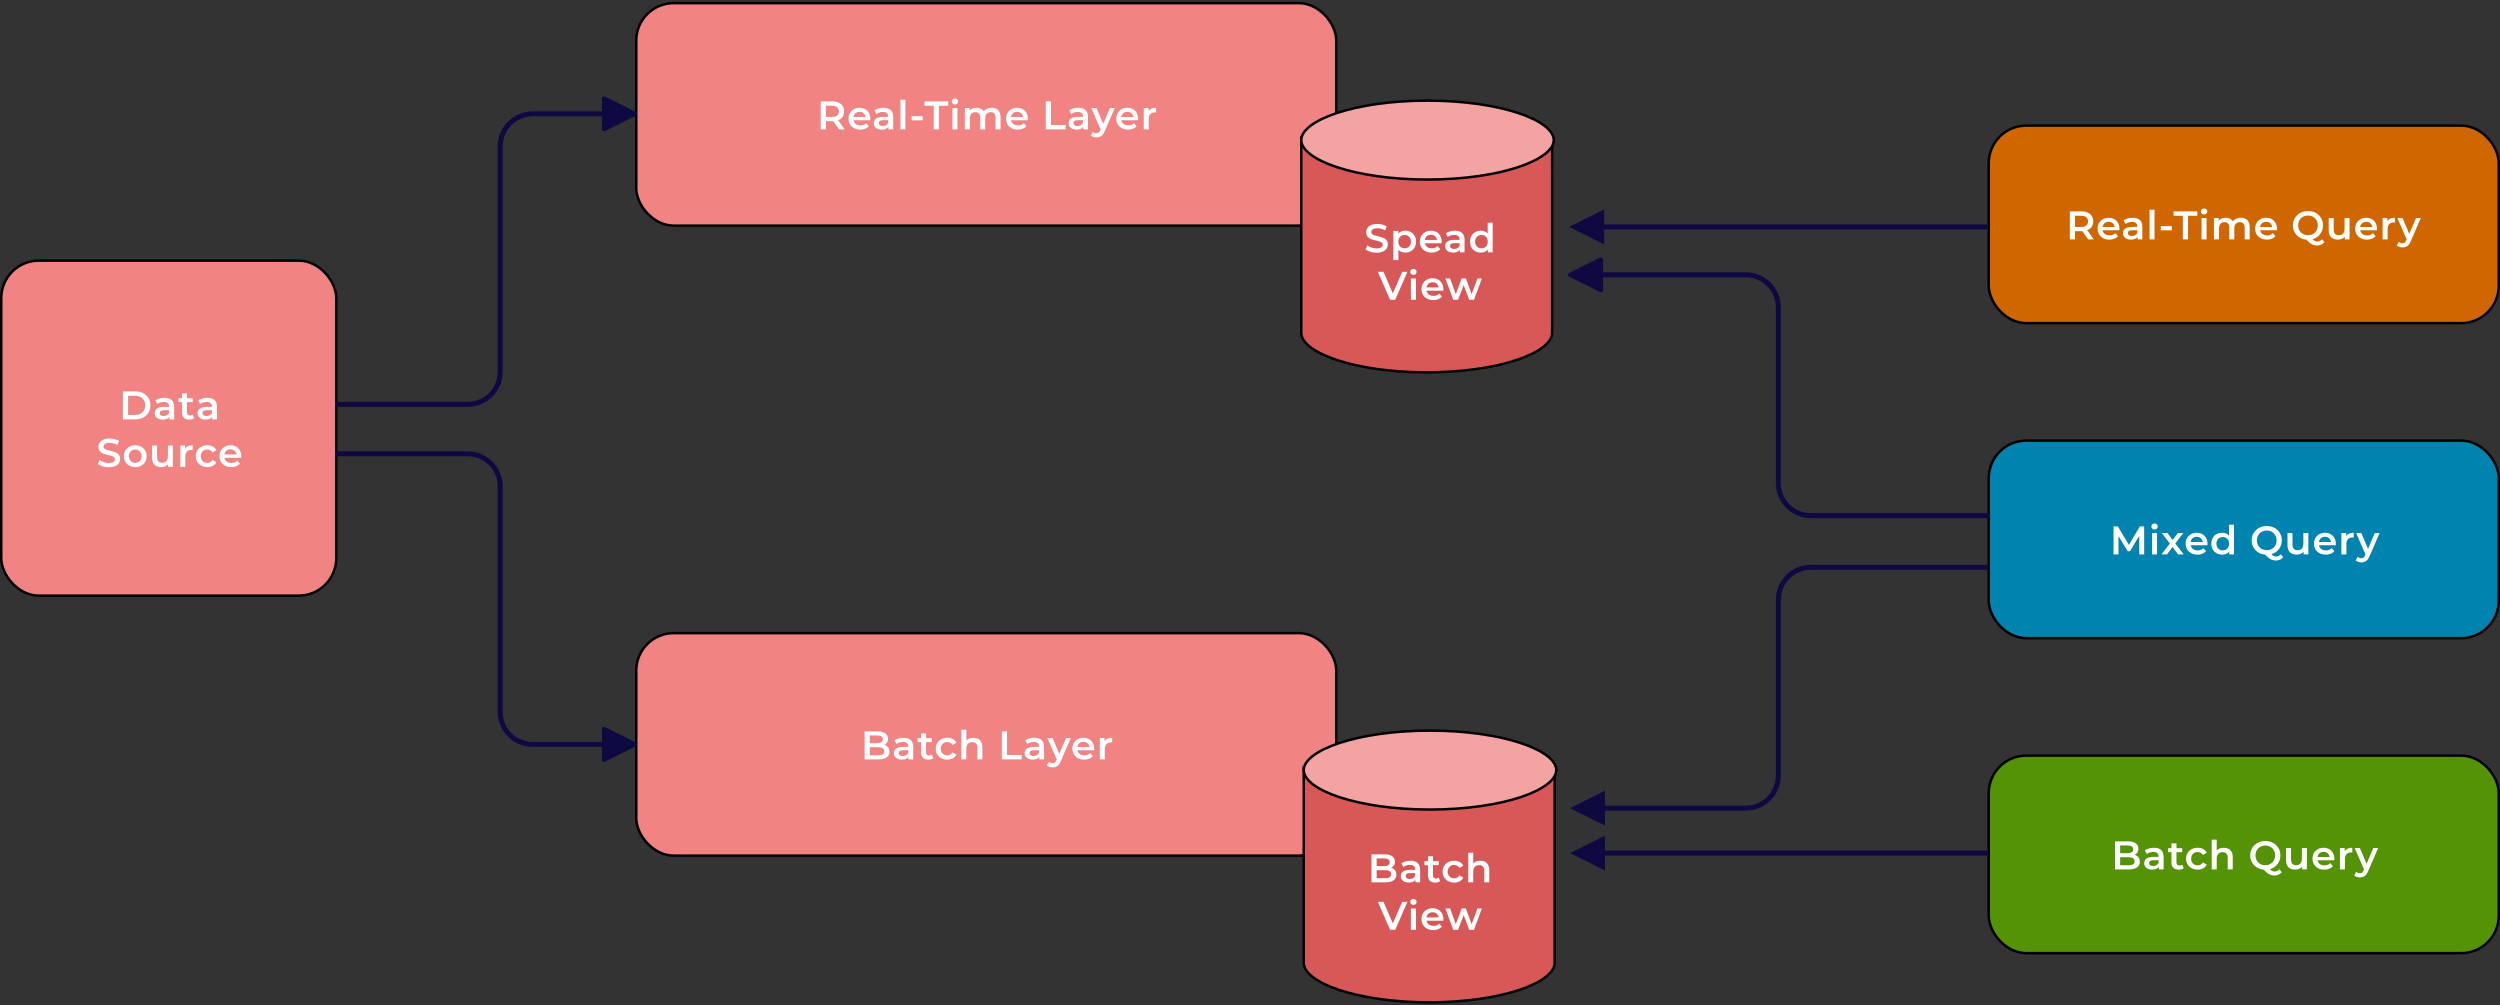
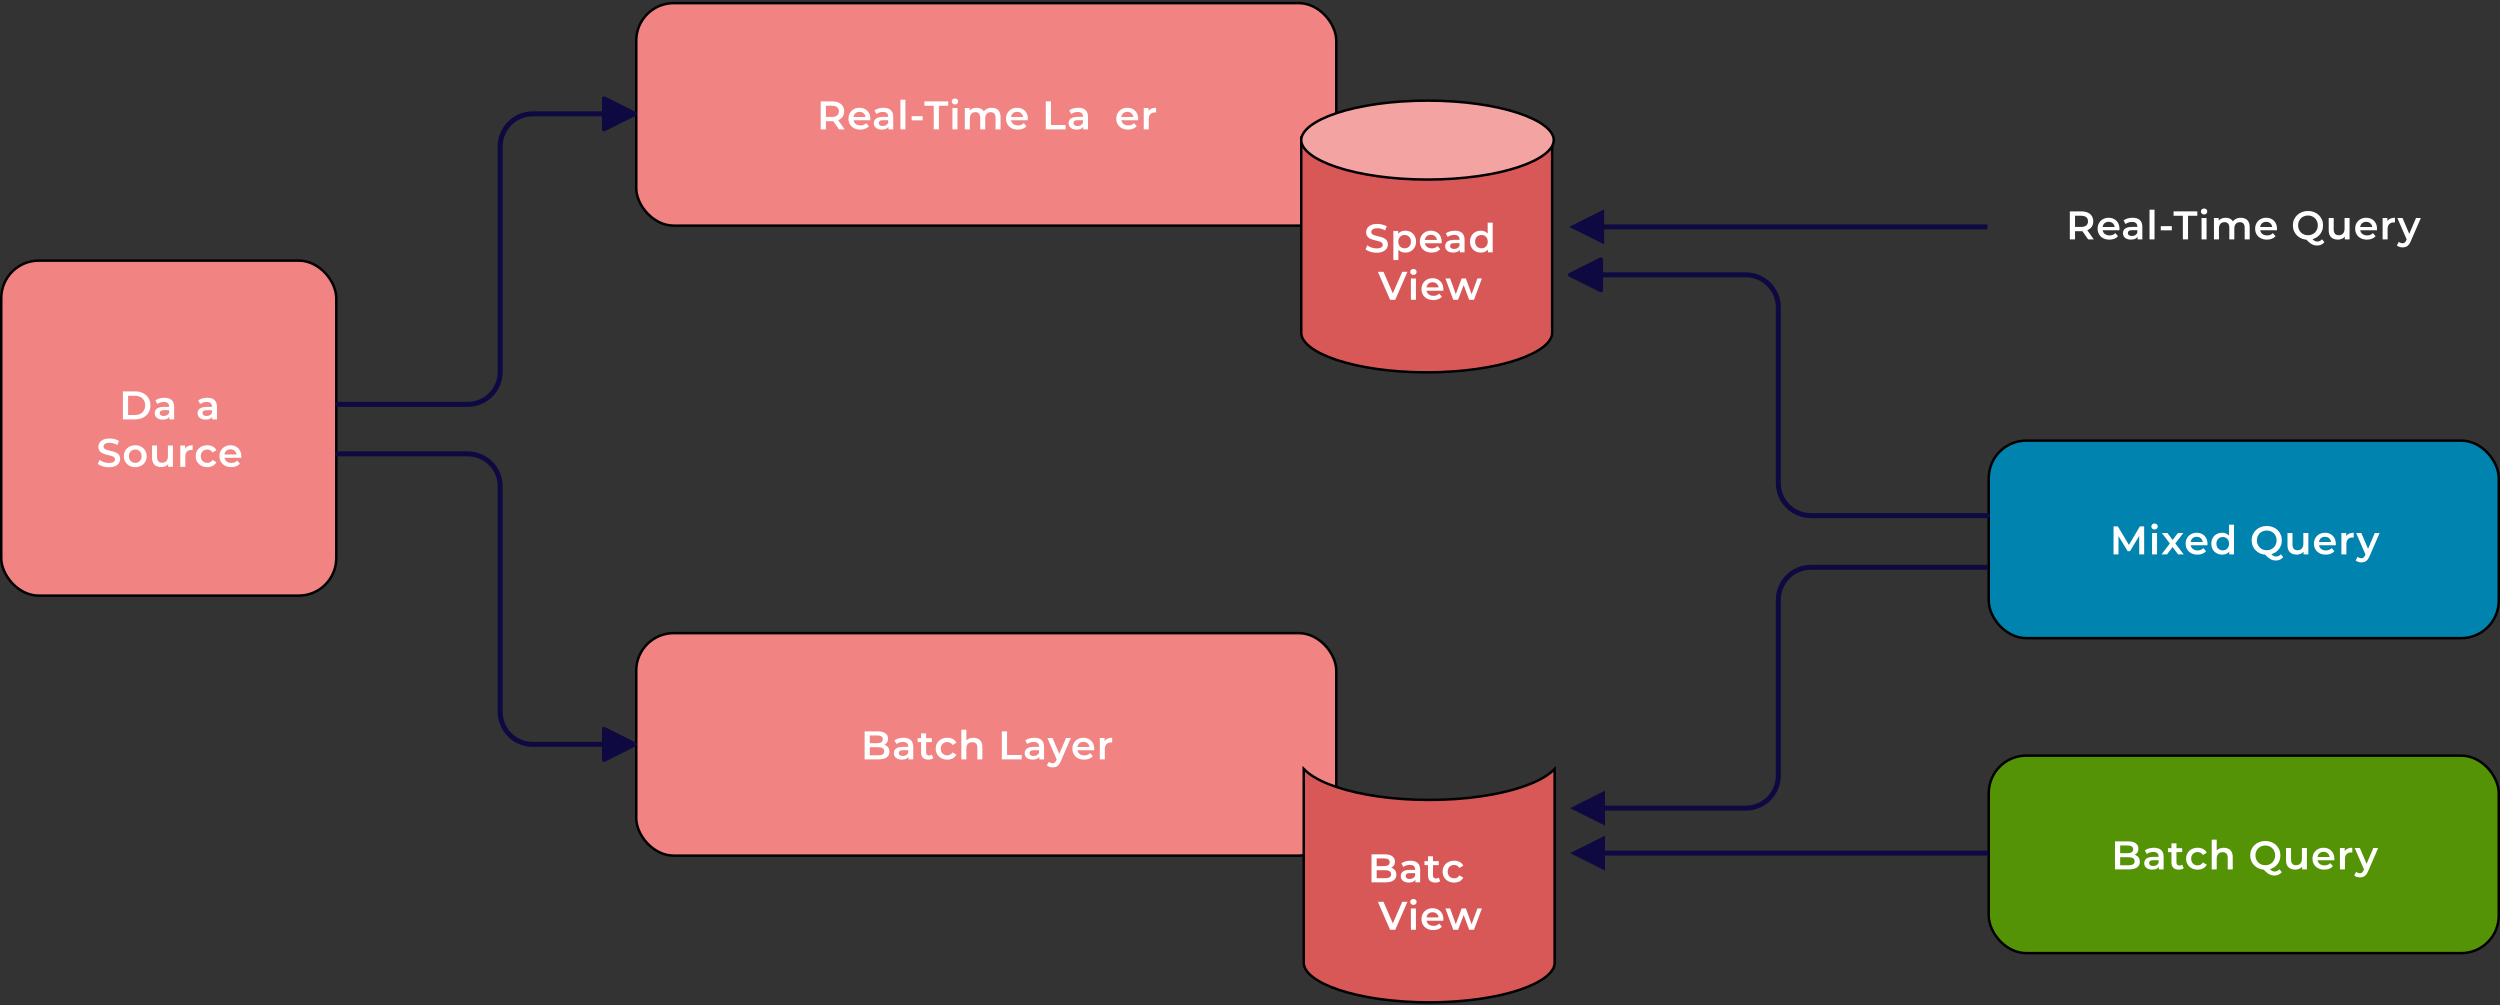
<svg xmlns="http://www.w3.org/2000/svg" width="1000px" height="402px" viewBox="0 0 1000 402" version="1.1">
  <rect x="0" y="0" width="1000" height="402" fill="#333333" stroke="none" />
  <title>Lambda Architecture</title>
  <g id="Page-1" stroke="none" stroke-width="1" fill="none" fill-rule="evenodd">
    <g id="Data-Processing_V01" transform="translate(-166, -2968)">
      <g id="Group-30" transform="translate(114, 2674.75)">
        <g id="Group-72" transform="translate(52, 205)">
          <g id="Lambda-Architecture" transform="translate(0, 89)">
            <g id="Group-36" transform="translate(795, 49)">
-               <rect id="Rectangle" stroke="#000000" fill="#CF6600" x="0.5" y="0.5" width="204" height="79" rx="15" />
              <g id="Real-Time-Query" transform="translate(32.932, 33.648)" fill="#FFFFFF" fill-rule="nonzero">
                <path d="M0,12.352 L0,1.152 L4.598,1.152 C5.588,1.152 6.438,1.311 7.15,1.629 C7.861,1.947 8.409,2.405 8.792,3.003 C9.176,3.6 9.367,4.312 9.367,5.139 C9.367,5.957 9.176,6.661 8.792,7.253 C8.409,7.844 7.861,8.298 7.15,8.615 C6.438,8.932 5.588,9.09 4.598,9.09 L1.149,9.09 L2.076,8.151 L2.076,12.352 L0,12.352 Z M7.317,12.352 L4.481,8.286 L6.712,8.286 L9.566,12.352 L7.317,12.352 Z M2.076,8.372 L1.149,7.37 L4.511,7.37 C5.424,7.37 6.112,7.174 6.577,6.782 C7.041,6.389 7.273,5.842 7.273,5.139 C7.273,4.427 7.041,3.878 6.577,3.49 C6.112,3.102 5.424,2.908 4.511,2.908 L1.149,2.908 L2.076,1.892 L2.076,8.372 Z" id="Shape" />
                <path d="M15.832,12.456 C14.886,12.456 14.057,12.268 13.346,11.892 C12.635,11.516 12.084,10.998 11.693,10.338 C11.302,9.678 11.107,8.925 11.107,8.079 C11.107,7.231 11.297,6.478 11.678,5.818 C12.059,5.159 12.584,4.641 13.252,4.267 C13.921,3.892 14.678,3.705 15.524,3.705 C16.36,3.705 17.103,3.887 17.755,4.252 C18.407,4.616 18.919,5.13 19.292,5.792 C19.665,6.455 19.852,7.236 19.852,8.135 C19.852,8.217 19.849,8.312 19.843,8.42 C19.837,8.528 19.829,8.628 19.818,8.719 L12.706,8.719 L12.706,7.393 L18.762,7.393 L17.973,7.814 C17.982,7.325 17.881,6.892 17.67,6.518 C17.459,6.143 17.171,5.85 16.804,5.637 C16.438,5.425 16.012,5.319 15.528,5.319 C15.043,5.319 14.615,5.425 14.243,5.637 C13.871,5.85 13.583,6.145 13.377,6.525 C13.171,6.904 13.069,7.348 13.069,7.856 L13.069,8.178 C13.069,8.69 13.185,9.143 13.418,9.534 C13.651,9.927 13.98,10.231 14.406,10.448 C14.832,10.665 15.326,10.774 15.888,10.774 C16.368,10.774 16.798,10.697 17.18,10.544 C17.563,10.391 17.902,10.156 18.2,9.841 L19.28,11.076 C18.89,11.526 18.404,11.868 17.822,12.103 C17.24,12.339 16.576,12.456 15.832,12.456 Z" id="Path" />
                <path d="M27.102,12.352 L27.102,10.619 L27,10.258 L27,7.231 C27,6.646 26.822,6.191 26.468,5.865 C26.114,5.539 25.579,5.376 24.862,5.376 C24.384,5.376 23.914,5.451 23.453,5.601 C22.992,5.752 22.599,5.957 22.274,6.217 L21.498,4.766 C21.954,4.418 22.5,4.155 23.136,3.975 C23.771,3.795 24.431,3.705 25.113,3.705 C26.348,3.705 27.304,4.001 27.982,4.594 C28.661,5.187 29,6.103 29,7.341 L29,12.352 L27.102,12.352 Z M24.427,12.456 C23.778,12.456 23.213,12.348 22.733,12.13 C22.253,11.912 21.883,11.61 21.624,11.223 C21.365,10.835 21.235,10.396 21.235,9.903 C21.235,9.422 21.351,8.99 21.583,8.61 C21.816,8.229 22.193,7.926 22.715,7.7 C23.238,7.474 23.929,7.361 24.789,7.361 L27.268,7.361 L27.268,8.687 L24.933,8.687 C24.252,8.687 23.793,8.797 23.557,9.017 C23.321,9.237 23.202,9.507 23.202,9.827 C23.202,10.188 23.347,10.474 23.636,10.686 C23.926,10.899 24.324,11.005 24.833,11.005 C25.329,11.005 25.771,10.894 26.16,10.672 C26.55,10.451 26.829,10.122 27,9.685 L27.338,10.883 C27.144,11.384 26.799,11.772 26.305,12.046 C25.81,12.319 25.184,12.456 24.427,12.456 Z" id="Shape" />
                <polygon id="Path" points="31.877 12.352 31.877 0.48 33.877 0.48 33.877 12.352" />
                <polygon id="Path" points="36.385 8.74 36.385 7.064 40.795 7.064 40.795 8.74" />
                <polygon id="Path" points="45.208 12.352 45.208 2.91 41.496 2.91 41.496 1.152 50.996 1.152 50.996 2.91 47.284 2.91 47.284 12.352" />
                <path d="M52.692,12.352 L52.692,3.808 L54.692,3.808 L54.692,12.352 L52.692,12.352 Z M53.7,2.4 C53.327,2.4 53.02,2.283 52.78,2.048 C52.54,1.813 52.42,1.531 52.42,1.2 C52.42,0.859 52.54,0.573 52.78,0.344 C53.02,0.115 53.327,0 53.7,0 C54.074,0 54.38,0.109 54.62,0.328 C54.86,0.547 54.98,0.821 54.98,1.152 C54.98,1.504 54.863,1.8 54.628,2.04 C54.394,2.28 54.084,2.4 53.7,2.4 Z" id="Shape" />
                <path d="M68.423,3.705 C69.112,3.705 69.72,3.838 70.248,4.106 C70.776,4.373 71.19,4.783 71.489,5.336 C71.789,5.889 71.938,6.596 71.938,7.457 L71.938,12.352 L69.938,12.352 L69.938,7.719 C69.938,6.962 69.771,6.396 69.436,6.023 C69.102,5.65 68.628,5.463 68.015,5.463 C67.579,5.463 67.192,5.558 66.854,5.748 C66.516,5.939 66.255,6.22 66.07,6.594 C65.885,6.967 65.793,7.439 65.793,8.01 L65.793,12.352 L63.793,12.352 L63.793,7.719 C63.793,6.962 63.626,6.396 63.293,6.023 C62.959,5.65 62.485,5.463 61.869,5.463 C61.433,5.463 61.046,5.558 60.708,5.748 C60.37,5.939 60.109,6.22 59.924,6.594 C59.739,6.967 59.647,7.439 59.647,8.01 L59.647,12.352 L57.647,12.352 L57.647,3.809 L59.554,3.809 L59.554,6.084 L59.212,5.408 C59.496,4.858 59.914,4.437 60.464,4.144 C61.014,3.851 61.644,3.705 62.355,3.705 C63.15,3.705 63.844,3.902 64.436,4.298 C65.028,4.693 65.421,5.295 65.614,6.103 L64.831,5.83 C65.104,5.188 65.562,4.673 66.203,4.286 C66.844,3.898 67.584,3.705 68.423,3.705 Z" id="Path" />
                <path d="M78.846,12.456 C77.9,12.456 77.072,12.268 76.361,11.892 C75.65,11.516 75.099,10.998 74.708,10.338 C74.317,9.678 74.121,8.925 74.121,8.079 C74.121,7.231 74.312,6.478 74.693,5.818 C75.074,5.159 75.598,4.641 76.267,4.267 C76.935,3.892 77.692,3.705 78.538,3.705 C79.374,3.705 80.118,3.887 80.77,4.252 C81.422,4.616 81.934,5.13 82.307,5.792 C82.68,6.455 82.866,7.236 82.866,8.135 C82.866,8.217 82.863,8.312 82.857,8.42 C82.851,8.528 82.843,8.628 82.832,8.719 L75.72,8.719 L75.72,7.393 L81.776,7.393 L80.987,7.814 C80.997,7.325 80.896,6.892 80.685,6.518 C80.474,6.143 80.185,5.85 79.819,5.637 C79.452,5.425 79.027,5.319 78.542,5.319 C78.058,5.319 77.63,5.425 77.258,5.637 C76.886,5.85 76.597,6.145 76.392,6.525 C76.186,6.904 76.083,7.348 76.083,7.856 L76.083,8.178 C76.083,8.69 76.2,9.143 76.433,9.534 C76.666,9.927 76.995,10.231 77.421,10.448 C77.847,10.665 78.341,10.774 78.902,10.774 C79.382,10.774 79.813,10.697 80.195,10.544 C80.577,10.391 80.917,10.156 81.214,9.841 L82.294,11.076 C81.905,11.526 81.419,11.868 80.836,12.103 C80.254,12.339 79.591,12.456 78.846,12.456 Z" id="Path" />
                <path d="M95.262,12.511 C94.395,12.511 93.592,12.367 92.854,12.079 C92.116,11.79 91.476,11.387 90.933,10.868 C90.391,10.35 89.97,9.741 89.669,9.043 C89.368,8.344 89.218,7.581 89.218,6.752 C89.218,5.922 89.368,5.158 89.669,4.46 C89.97,3.763 90.392,3.154 90.935,2.634 C91.478,2.114 92.118,1.71 92.853,1.423 C93.588,1.137 94.39,0.994 95.259,0.994 C96.13,0.994 96.931,1.136 97.663,1.421 C98.395,1.706 99.031,2.107 99.573,2.624 C100.114,3.141 100.535,3.75 100.836,4.451 C101.137,5.152 101.287,5.92 101.287,6.753 C101.287,7.586 101.137,8.352 100.836,9.053 C100.535,9.754 100.114,10.363 99.573,10.88 C99.031,11.397 98.395,11.798 97.663,12.083 C96.931,12.368 96.131,12.511 95.262,12.511 Z M98.923,14.808 C98.521,14.808 98.138,14.762 97.774,14.67 C97.409,14.578 97.047,14.428 96.686,14.222 C96.325,14.015 95.952,13.743 95.568,13.407 C95.183,13.07 94.764,12.654 94.31,12.158 L96.515,11.588 C96.817,11.982 97.103,12.3 97.373,12.541 C97.642,12.782 97.907,12.955 98.167,13.059 C98.426,13.163 98.691,13.215 98.961,13.215 C99.702,13.215 100.345,12.914 100.89,12.314 L101.839,13.467 C101.095,14.361 100.123,14.808 98.923,14.808 Z M95.259,10.694 C95.825,10.694 96.346,10.598 96.821,10.405 C97.297,10.212 97.713,9.936 98.068,9.578 C98.423,9.22 98.7,8.801 98.897,8.322 C99.094,7.842 99.192,7.319 99.192,6.752 C99.192,6.175 99.094,5.649 98.897,5.172 C98.7,4.695 98.423,4.279 98.068,3.923 C97.713,3.567 97.297,3.292 96.821,3.099 C96.346,2.906 95.825,2.81 95.259,2.81 C94.694,2.81 94.171,2.906 93.69,3.099 C93.21,3.292 92.792,3.567 92.437,3.923 C92.081,4.279 91.805,4.695 91.608,5.172 C91.411,5.649 91.312,6.175 91.312,6.752 C91.312,7.319 91.411,7.842 91.608,8.322 C91.805,8.801 92.081,9.22 92.437,9.578 C92.792,9.936 93.21,10.212 93.69,10.405 C94.171,10.598 94.694,10.694 95.259,10.694 Z" id="Shape" />
                <path d="M107.243,12.456 C106.513,12.456 105.87,12.322 105.314,12.053 C104.759,11.784 104.326,11.37 104.015,10.809 C103.705,10.248 103.549,9.539 103.549,8.683 L103.549,3.809 L105.549,3.809 L105.549,8.421 C105.549,9.188 105.725,9.759 106.076,10.135 C106.427,10.51 106.923,10.698 107.563,10.698 C108.027,10.698 108.434,10.602 108.783,10.412 C109.132,10.22 109.405,9.934 109.601,9.552 C109.797,9.17 109.895,8.696 109.895,8.13 L109.895,3.809 L111.895,3.809 L111.895,12.352 L109.988,12.352 L109.988,10.047 L110.328,10.749 C110.037,11.301 109.615,11.724 109.063,12.017 C108.511,12.31 107.904,12.456 107.243,12.456 Z" id="Path" />
                <path d="M118.856,12.456 C117.91,12.456 117.082,12.268 116.371,11.892 C115.66,11.516 115.109,10.998 114.718,10.338 C114.327,9.678 114.132,8.925 114.132,8.079 C114.132,7.231 114.322,6.478 114.703,5.818 C115.084,5.159 115.609,4.641 116.277,4.267 C116.945,3.892 117.703,3.705 118.548,3.705 C119.384,3.705 120.128,3.887 120.78,4.252 C121.432,4.616 121.944,5.13 122.317,5.792 C122.69,6.455 122.877,7.236 122.877,8.135 C122.877,8.217 122.874,8.312 122.868,8.42 C122.862,8.528 122.853,8.628 122.843,8.719 L115.73,8.719 L115.73,7.393 L121.786,7.393 L120.997,7.814 C121.007,7.325 120.906,6.892 120.695,6.518 C120.484,6.143 120.195,5.85 119.829,5.637 C119.462,5.425 119.037,5.319 118.552,5.319 C118.068,5.319 117.64,5.425 117.268,5.637 C116.896,5.85 116.607,6.145 116.402,6.525 C116.196,6.904 116.093,7.348 116.093,7.856 L116.093,8.178 C116.093,8.69 116.21,9.143 116.443,9.534 C116.676,9.927 117.005,10.231 117.431,10.448 C117.857,10.665 118.351,10.774 118.913,10.774 C119.392,10.774 119.823,10.697 120.205,10.544 C120.587,10.391 120.927,10.156 121.224,9.841 L122.304,11.076 C121.915,11.526 121.429,11.868 120.847,12.103 C120.265,12.339 119.601,12.456 118.856,12.456 Z" id="Path" />
                <path d="M125.113,12.352 L125.113,3.809 L127.02,3.809 L127.02,6.157 L126.795,5.474 C127.043,4.894 127.444,4.454 127.998,4.154 C128.552,3.854 129.235,3.705 130.047,3.705 L130.047,5.609 C129.962,5.597 129.883,5.588 129.812,5.582 C129.74,5.576 129.668,5.573 129.596,5.573 C128.838,5.573 128.235,5.793 127.786,6.234 C127.337,6.674 127.113,7.334 127.113,8.213 L127.113,12.352 L125.113,12.352 Z" id="Path" />
                <path d="M133.106,15.56 C132.681,15.56 132.263,15.493 131.851,15.358 C131.438,15.224 131.092,15.03 130.812,14.776 L131.608,13.313 C131.808,13.498 132.036,13.643 132.293,13.747 C132.551,13.851 132.814,13.902 133.083,13.902 C133.44,13.902 133.732,13.813 133.958,13.633 C134.185,13.453 134.393,13.146 134.583,12.713 L135.076,11.604 L135.249,11.363 L138.467,3.809 L140.4,3.809 L136.396,13.043 C136.132,13.685 135.836,14.191 135.507,14.56 C135.179,14.929 134.816,15.188 134.42,15.337 C134.023,15.486 133.585,15.56 133.106,15.56 Z M134.859,12.655 L131.009,3.809 L133.077,3.809 L136.217,11.182 L134.859,12.655 Z" id="Shape" />
              </g>
            </g>
            <g id="Group-32" transform="translate(795, 175)">
              <rect id="Rectangle" stroke="#000000" fill="#0083AE" x="0.5" y="0.5" width="204" height="79" rx="15" />
              <g id="Mixed-Query" transform="translate(50.419, 33.648)" fill="#FFFFFF" fill-rule="nonzero">
                <polygon id="Path" points="0 12.352 0 1.152 1.711 1.152 6.609 9.328 5.701 9.328 10.527 1.152 12.238 1.152 12.256 12.352 10.279 12.352 10.261 4.246 10.679 4.246 6.589 11.079 5.649 11.079 1.5 4.246 1.977 4.246 1.977 12.352" />
                <path d="M15.399,12.352 L15.399,3.808 L17.399,3.808 L17.399,12.352 L15.399,12.352 Z M16.407,2.4 C16.034,2.4 15.727,2.283 15.487,2.048 C15.247,1.813 15.127,1.531 15.127,1.2 C15.127,0.859 15.247,0.573 15.487,0.344 C15.727,0.115 16.034,0 16.407,0 C16.78,0 17.087,0.109 17.327,0.328 C17.567,0.547 17.687,0.821 17.687,1.152 C17.687,1.504 17.57,1.8 17.335,2.04 C17.1,2.28 16.791,2.4 16.407,2.4 Z" id="Shape" />
                <polygon id="Path" points="19.186 12.352 22.938 7.46 22.912 8.523 19.324 3.809 21.551 3.809 24.059 7.165 23.209 7.165 25.741 3.809 27.903 3.809 24.286 8.527 24.3 7.461 28.053 12.352 25.79 12.352 23.149 8.79 23.986 8.901 21.393 12.352" />
                <path d="M33.565,12.456 C32.619,12.456 31.791,12.268 31.08,11.892 C30.369,11.516 29.818,10.998 29.427,10.338 C29.036,9.678 28.841,8.925 28.841,8.079 C28.841,7.231 29.031,6.478 29.412,5.818 C29.793,5.159 30.317,4.641 30.986,4.267 C31.654,3.892 32.411,3.705 33.257,3.705 C34.093,3.705 34.837,3.887 35.489,4.252 C36.141,4.616 36.653,5.13 37.026,5.792 C37.399,6.455 37.586,7.236 37.586,8.135 C37.586,8.217 37.583,8.312 37.577,8.42 C37.571,8.528 37.562,8.628 37.552,8.719 L30.439,8.719 L30.439,7.393 L36.495,7.393 L35.706,7.814 C35.716,7.325 35.615,6.892 35.404,6.518 C35.193,6.143 34.904,5.85 34.538,5.637 C34.171,5.425 33.746,5.319 33.261,5.319 C32.777,5.319 32.349,5.425 31.977,5.637 C31.605,5.85 31.316,6.145 31.111,6.525 C30.905,6.904 30.802,7.348 30.802,7.856 L30.802,8.178 C30.802,8.69 30.919,9.143 31.152,9.534 C31.385,9.927 31.714,10.231 32.14,10.448 C32.566,10.665 33.06,10.774 33.622,10.774 C34.101,10.774 34.532,10.697 34.914,10.544 C35.296,10.391 35.636,10.156 35.933,9.841 L37.013,11.076 C36.624,11.526 36.138,11.868 35.556,12.103 C34.973,12.339 34.31,12.456 33.565,12.456 Z" id="Path" />
                <path d="M43.439,12.456 C42.616,12.456 41.878,12.275 41.223,11.911 C40.569,11.548 40.054,11.039 39.679,10.385 C39.305,9.731 39.117,8.962 39.117,8.079 C39.117,7.197 39.305,6.428 39.679,5.774 C40.054,5.12 40.569,4.611 41.223,4.249 C41.878,3.886 42.616,3.705 43.439,3.705 C44.151,3.705 44.79,3.863 45.355,4.179 C45.92,4.495 46.368,4.974 46.7,5.618 C47.033,6.261 47.199,7.082 47.199,8.079 C47.199,9.069 47.038,9.888 46.717,10.537 C46.397,11.186 45.954,11.668 45.39,11.983 C44.825,12.299 44.175,12.456 43.439,12.456 Z M43.676,10.755 C44.156,10.755 44.586,10.647 44.967,10.43 C45.347,10.214 45.651,9.903 45.876,9.498 C46.102,9.093 46.214,8.62 46.214,8.079 C46.214,7.528 46.102,7.053 45.876,6.654 C45.651,6.255 45.347,5.947 44.967,5.731 C44.586,5.514 44.156,5.406 43.676,5.406 C43.196,5.406 42.765,5.514 42.385,5.731 C42.004,5.947 41.701,6.255 41.476,6.654 C41.25,7.053 41.137,7.528 41.137,8.079 C41.137,8.62 41.25,9.093 41.476,9.498 C41.701,9.903 42.004,10.214 42.385,10.43 C42.765,10.647 43.196,10.755 43.676,10.755 Z M46.271,12.352 L46.271,10.332 L46.338,8.066 L46.178,5.799 L46.178,0.48 L48.178,0.48 L48.178,12.352 L46.271,12.352 Z" id="Shape" />
                <path d="M61.289,12.511 C60.421,12.511 59.619,12.367 58.88,12.079 C58.142,11.79 57.502,11.387 56.96,10.868 C56.418,10.35 55.996,9.741 55.695,9.043 C55.395,8.344 55.244,7.581 55.244,6.752 C55.244,5.922 55.395,5.158 55.695,4.46 C55.996,3.763 56.418,3.154 56.962,2.634 C57.505,2.114 58.144,1.71 58.879,1.423 C59.614,1.137 60.416,0.994 61.286,0.994 C62.157,0.994 62.958,1.136 63.69,1.421 C64.421,1.706 65.058,2.107 65.599,2.624 C66.14,3.141 66.561,3.75 66.862,4.451 C67.163,5.152 67.313,5.92 67.313,6.753 C67.313,7.586 67.163,8.352 66.862,9.053 C66.561,9.754 66.14,10.363 65.599,10.88 C65.058,11.397 64.421,11.798 63.69,12.083 C62.958,12.368 62.158,12.511 61.289,12.511 Z M64.95,14.808 C64.548,14.808 64.165,14.762 63.8,14.67 C63.436,14.578 63.073,14.428 62.712,14.222 C62.351,14.015 61.979,13.743 61.594,13.407 C61.21,13.07 60.791,12.654 60.337,12.158 L62.541,11.588 C62.844,11.982 63.13,12.3 63.399,12.541 C63.669,12.782 63.933,12.955 64.193,13.059 C64.453,13.163 64.717,13.215 64.988,13.215 C65.728,13.215 66.371,12.914 66.916,12.314 L67.866,13.467 C67.121,14.361 66.149,14.808 64.95,14.808 Z M61.286,10.694 C61.851,10.694 62.372,10.598 62.848,10.405 C63.324,10.212 63.739,9.936 64.095,9.578 C64.45,9.22 64.726,8.801 64.923,8.322 C65.12,7.842 65.219,7.319 65.219,6.752 C65.219,6.175 65.12,5.649 64.923,5.172 C64.726,4.695 64.45,4.279 64.095,3.923 C63.739,3.567 63.324,3.292 62.848,3.099 C62.372,2.906 61.851,2.81 61.286,2.81 C60.72,2.81 60.197,2.906 59.717,3.099 C59.236,3.292 58.818,3.567 58.463,3.923 C58.108,4.279 57.832,4.695 57.634,5.172 C57.437,5.649 57.339,6.175 57.339,6.752 C57.339,7.319 57.437,7.842 57.634,8.322 C57.832,8.801 58.108,9.22 58.463,9.578 C58.818,9.936 59.236,10.212 59.717,10.405 C60.197,10.598 60.72,10.694 61.286,10.694 Z" id="Shape" />
                <path d="M73.27,12.456 C72.539,12.456 71.896,12.322 71.341,12.053 C70.786,11.784 70.353,11.37 70.042,10.809 C69.731,10.248 69.576,9.539 69.576,8.683 L69.576,3.809 L71.576,3.809 L71.576,8.421 C71.576,9.188 71.751,9.759 72.103,10.135 C72.454,10.51 72.95,10.698 73.589,10.698 C74.054,10.698 74.46,10.602 74.809,10.412 C75.159,10.22 75.431,9.934 75.627,9.552 C75.824,9.17 75.922,8.696 75.922,8.13 L75.922,3.809 L77.922,3.809 L77.922,12.352 L76.014,12.352 L76.014,10.047 L76.354,10.749 C76.063,11.301 75.642,11.724 75.09,12.017 C74.538,12.31 73.931,12.456 73.27,12.456 Z" id="Path" />
                <path d="M84.883,12.456 C83.937,12.456 83.108,12.268 82.397,11.892 C81.686,11.516 81.135,10.998 80.745,10.338 C80.354,9.678 80.158,8.925 80.158,8.079 C80.158,7.231 80.349,6.478 80.73,5.818 C81.11,5.159 81.635,4.641 82.304,4.267 C82.972,3.892 83.729,3.705 84.575,3.705 C85.411,3.705 86.155,3.887 86.807,4.252 C87.458,4.616 87.971,5.13 88.344,5.792 C88.717,6.455 88.903,7.236 88.903,8.135 C88.903,8.217 88.9,8.312 88.894,8.42 C88.888,8.528 88.88,8.628 88.869,8.719 L81.757,8.719 L81.757,7.393 L87.813,7.393 L87.024,7.814 C87.033,7.325 86.932,6.892 86.722,6.518 C86.511,6.143 86.222,5.85 85.855,5.637 C85.489,5.425 85.063,5.319 84.579,5.319 C84.095,5.319 83.666,5.425 83.295,5.637 C82.923,5.85 82.634,6.145 82.428,6.525 C82.223,6.904 82.12,7.348 82.12,7.856 L82.12,8.178 C82.12,8.69 82.236,9.143 82.469,9.534 C82.702,9.927 83.032,10.231 83.458,10.448 C83.883,10.665 84.377,10.774 84.939,10.774 C85.419,10.774 85.85,10.697 86.232,10.544 C86.614,10.391 86.954,10.156 87.251,9.841 L88.331,11.076 C87.941,11.526 87.455,11.868 86.873,12.103 C86.291,12.339 85.628,12.456 84.883,12.456 Z" id="Path" />
                <path d="M91.139,12.352 L91.139,3.809 L93.047,3.809 L93.047,6.157 L92.821,5.474 C93.069,4.894 93.47,4.454 94.025,4.154 C94.579,3.854 95.262,3.705 96.074,3.705 L96.074,5.609 C95.988,5.597 95.91,5.588 95.838,5.582 C95.766,5.576 95.694,5.573 95.622,5.573 C94.865,5.573 94.261,5.793 93.813,6.234 C93.364,6.674 93.139,7.334 93.139,8.213 L93.139,12.352 L91.139,12.352 Z" id="Path" />
                <path d="M99.132,15.56 C98.708,15.56 98.29,15.493 97.877,15.358 C97.465,15.224 97.118,15.03 96.838,14.776 L97.634,13.313 C97.834,13.498 98.063,13.643 98.32,13.747 C98.577,13.851 98.84,13.902 99.109,13.902 C99.467,13.902 99.758,13.813 99.985,13.633 C100.211,13.453 100.419,13.146 100.61,12.713 L101.103,11.604 L101.275,11.363 L104.493,3.809 L106.427,3.809 L102.423,13.043 C102.159,13.685 101.862,14.191 101.534,14.56 C101.205,14.929 100.843,15.188 100.446,15.337 C100.05,15.486 99.612,15.56 99.132,15.56 Z M100.886,12.655 L97.036,3.809 L99.104,3.809 L102.243,11.182 L100.886,12.655 Z" id="Shape" />
              </g>
            </g>
            <g id="Group-42" transform="translate(795, 301)">
              <rect id="Rectangle" stroke="#000000" fill="#559306" x="0.5" y="0.5" width="204" height="79" rx="15" />
              <g id="Batch-Query" transform="translate(50.996, 34.128)" fill="#FFFFFF" fill-rule="nonzero">
                <path d="M0,11.872 L0,0.672 L5.246,0.672 C6.588,0.672 7.611,0.935 8.315,1.461 C9.018,1.987 9.37,2.696 9.37,3.586 C9.37,4.179 9.231,4.688 8.954,5.112 C8.676,5.536 8.306,5.862 7.843,6.09 C7.381,6.318 6.874,6.433 6.325,6.433 L6.617,5.861 C7.25,5.861 7.817,5.974 8.317,6.201 C8.817,6.428 9.212,6.762 9.503,7.203 C9.794,7.643 9.94,8.184 9.94,8.826 C9.94,9.787 9.572,10.535 8.836,11.07 C8.1,11.605 7.01,11.872 5.566,11.872 L0,11.872 Z M2.068,10.235 L5.441,10.235 C6.219,10.235 6.814,10.107 7.226,9.851 C7.639,9.595 7.845,9.188 7.845,8.63 C7.845,8.073 7.639,7.664 7.226,7.403 C6.814,7.143 6.219,7.012 5.441,7.012 L1.91,7.012 L1.91,5.394 L5.012,5.394 C5.736,5.394 6.294,5.266 6.687,5.011 C7.079,4.755 7.275,4.369 7.275,3.852 C7.275,3.333 7.079,2.946 6.687,2.691 C6.294,2.436 5.736,2.309 5.012,2.309 L2.068,2.309 L2.068,10.235 Z" id="Shape" />
                <path d="M17.552,11.872 L17.552,10.139 L17.449,9.778 L17.449,6.751 C17.449,6.167 17.272,5.711 16.918,5.385 C16.563,5.059 16.028,4.896 15.311,4.896 C14.833,4.896 14.363,4.971 13.902,5.122 C13.441,5.272 13.048,5.477 12.723,5.737 L11.947,4.286 C12.403,3.938 12.949,3.675 13.585,3.495 C14.221,3.315 14.88,3.225 15.563,3.225 C16.797,3.225 17.754,3.521 18.432,4.114 C19.11,4.707 19.449,5.623 19.449,6.862 L19.449,11.872 L17.552,11.872 Z M14.876,11.976 C14.227,11.976 13.662,11.867 13.182,11.65 C12.702,11.432 12.333,11.13 12.073,10.743 C11.814,10.355 11.684,9.915 11.684,9.424 C11.684,8.942 11.8,8.51 12.033,8.13 C12.265,7.749 12.642,7.446 13.165,7.22 C13.687,6.994 14.378,6.881 15.238,6.881 L17.717,6.881 L17.717,8.207 L15.383,8.207 C14.702,8.207 14.243,8.317 14.006,8.537 C13.77,8.757 13.652,9.027 13.652,9.347 C13.652,9.707 13.796,9.994 14.086,10.206 C14.375,10.419 14.774,10.525 15.282,10.525 C15.778,10.525 16.221,10.414 16.61,10.192 C16.999,9.971 17.279,9.642 17.449,9.205 L17.787,10.402 C17.593,10.905 17.249,11.292 16.754,11.566 C16.26,11.839 15.634,11.976 14.876,11.976 Z" id="Shape" />
                <path d="M25.533,11.976 C24.597,11.976 23.872,11.734 23.358,11.251 C22.844,10.767 22.587,10.052 22.587,9.107 L22.587,1.444 L24.587,1.444 L24.587,9.061 C24.587,9.467 24.691,9.782 24.9,10.005 C25.109,10.229 25.404,10.341 25.785,10.341 C26.224,10.341 26.593,10.224 26.893,9.989 L27.465,11.415 C27.224,11.603 26.933,11.743 26.59,11.836 C26.247,11.93 25.895,11.976 25.533,11.976 Z M21.192,4.986 L21.192,3.391 L26.88,3.391 L26.88,4.986 L21.192,4.986 Z" id="Shape" />
                <path d="M33.063,11.976 C32.172,11.976 31.376,11.789 30.677,11.414 C29.977,11.04 29.429,10.522 29.033,9.862 C28.636,9.202 28.438,8.448 28.438,7.599 C28.438,6.742 28.636,5.986 29.033,5.331 C29.429,4.676 29.977,4.161 30.677,3.787 C31.376,3.412 32.172,3.225 33.063,3.225 C33.897,3.225 34.633,3.394 35.27,3.732 C35.906,4.07 36.387,4.565 36.712,5.218 L35.18,6.12 C34.924,5.715 34.612,5.414 34.244,5.219 C33.876,5.024 33.477,4.926 33.047,4.926 C32.557,4.926 32.117,5.034 31.725,5.251 C31.333,5.467 31.024,5.775 30.798,6.174 C30.571,6.573 30.458,7.048 30.458,7.599 C30.458,8.151 30.571,8.626 30.798,9.026 C31.024,9.426 31.333,9.734 31.725,9.95 C32.117,10.167 32.557,10.275 33.047,10.275 C33.477,10.275 33.876,10.179 34.244,9.989 C34.612,9.798 34.924,9.496 35.18,9.081 L36.712,9.983 C36.387,10.627 35.906,11.12 35.27,11.462 C34.633,11.805 33.897,11.976 33.063,11.976 Z" id="Path" />
                <path d="M43.526,3.225 C44.217,3.225 44.829,3.358 45.364,3.626 C45.899,3.893 46.321,4.303 46.631,4.856 C46.941,5.409 47.096,6.116 47.096,6.978 L47.096,11.872 L45.096,11.872 L45.096,7.239 C45.096,6.482 44.919,5.916 44.565,5.543 C44.21,5.17 43.709,4.983 43.063,4.983 C42.595,4.983 42.18,5.078 41.819,5.269 C41.458,5.46 41.178,5.744 40.982,6.121 C40.785,6.498 40.686,6.974 40.686,7.551 L40.686,11.872 L38.686,11.872 L38.686,0 L40.686,0 L40.686,5.638 L40.254,4.93 C40.549,4.38 40.982,3.958 41.554,3.665 C42.126,3.372 42.784,3.225 43.526,3.225 Z" id="Path" />
                <path d="M60.133,12.03 C59.266,12.03 58.463,11.886 57.725,11.598 C56.986,11.31 56.346,10.907 55.804,10.388 C55.262,9.87 54.841,9.261 54.54,8.563 C54.239,7.864 54.089,7.101 54.089,6.272 C54.089,5.442 54.239,4.678 54.54,3.98 C54.841,3.283 55.263,2.674 55.806,2.154 C56.349,1.634 56.988,1.23 57.723,0.944 C58.458,0.657 59.261,0.513 60.13,0.513 C61.001,0.513 61.802,0.656 62.534,0.941 C63.266,1.226 63.902,1.627 64.443,2.144 C64.985,2.661 65.406,3.27 65.707,3.971 C66.007,4.672 66.158,5.44 66.158,6.274 C66.158,7.106 66.007,7.872 65.707,8.573 C65.406,9.274 64.985,9.883 64.443,10.4 C63.902,10.917 63.266,11.318 62.534,11.603 C61.802,11.888 61.002,12.03 60.133,12.03 Z M63.794,14.328 C63.392,14.328 63.009,14.282 62.645,14.19 C62.28,14.098 61.917,13.948 61.557,13.742 C61.196,13.535 60.823,13.263 60.439,12.927 C60.054,12.59 59.635,12.174 59.181,11.678 L61.386,11.107 C61.688,11.502 61.974,11.82 62.244,12.061 C62.513,12.302 62.778,12.475 63.037,12.579 C63.297,12.683 63.562,12.735 63.832,12.735 C64.573,12.735 65.215,12.434 65.76,11.834 L66.71,12.988 C65.966,13.881 64.994,14.328 63.794,14.328 Z M60.13,10.214 C60.696,10.214 61.216,10.118 61.692,9.925 C62.168,9.732 62.584,9.456 62.939,9.098 C63.294,8.74 63.57,8.321 63.768,7.842 C63.965,7.362 64.063,6.839 64.063,6.272 C64.063,5.695 63.965,5.169 63.768,4.692 C63.57,4.215 63.294,3.799 62.939,3.443 C62.584,3.087 62.168,2.812 61.692,2.619 C61.216,2.426 60.696,2.33 60.13,2.33 C59.564,2.33 59.041,2.426 58.561,2.619 C58.081,2.812 57.663,3.087 57.307,3.443 C56.952,3.799 56.676,4.215 56.479,4.692 C56.282,5.169 56.183,5.695 56.183,6.272 C56.183,6.839 56.282,7.362 56.479,7.842 C56.676,8.321 56.952,8.74 57.307,9.098 C57.663,9.456 58.081,9.732 58.561,9.925 C59.041,10.118 59.564,10.214 60.13,10.214 Z" id="Shape" />
                <path d="M72.114,11.976 C71.383,11.976 70.74,11.842 70.185,11.573 C69.63,11.304 69.197,10.89 68.886,10.329 C68.575,9.768 68.42,9.059 68.42,8.203 L68.42,3.329 L70.42,3.329 L70.42,7.941 C70.42,8.708 70.596,9.279 70.947,9.655 C71.298,10.03 71.794,10.218 72.434,10.218 C72.898,10.218 73.304,10.123 73.654,9.931 C74.003,9.741 74.275,9.454 74.472,9.072 C74.668,8.69 74.766,8.216 74.766,7.65 L74.766,3.329 L76.766,3.329 L76.766,11.872 L74.859,11.872 L74.859,9.567 L75.198,10.269 C74.908,10.821 74.486,11.244 73.934,11.537 C73.382,11.83 72.775,11.976 72.114,11.976 Z" id="Path" />
                <path d="M83.727,11.976 C82.781,11.976 81.953,11.788 81.242,11.412 C80.531,11.036 79.98,10.518 79.589,9.858 C79.198,9.198 79.002,8.445 79.002,7.599 C79.002,6.751 79.193,5.997 79.574,5.338 C79.955,4.678 80.479,4.161 81.148,3.787 C81.816,3.412 82.573,3.225 83.419,3.225 C84.255,3.225 84.999,3.407 85.651,3.772 C86.303,4.136 86.815,4.65 87.188,5.312 C87.561,5.975 87.747,6.756 87.747,7.655 C87.747,7.737 87.744,7.832 87.738,7.94 C87.732,8.048 87.724,8.148 87.713,8.239 L80.601,8.239 L80.601,6.912 L86.657,6.912 L85.868,7.335 C85.878,6.845 85.777,6.412 85.566,6.038 C85.355,5.663 85.066,5.37 84.7,5.157 C84.333,4.945 83.908,4.839 83.423,4.839 C82.939,4.839 82.511,4.945 82.139,5.157 C81.767,5.37 81.478,5.665 81.273,6.045 C81.067,6.424 80.964,6.868 80.964,7.377 L80.964,7.697 C80.964,8.21 81.081,8.662 81.314,9.055 C81.546,9.447 81.876,9.751 82.302,9.968 C82.728,10.185 83.222,10.293 83.783,10.293 C84.263,10.293 84.694,10.217 85.076,10.064 C85.458,9.911 85.798,9.676 86.095,9.361 L87.175,10.596 C86.786,11.046 86.3,11.388 85.717,11.623 C85.135,11.859 84.472,11.976 83.727,11.976 Z" id="Path" />
                <path d="M89.984,11.872 L89.984,3.329 L91.891,3.329 L91.891,5.676 L91.666,4.994 C91.914,4.413 92.315,3.974 92.869,3.674 C93.423,3.374 94.106,3.225 94.918,3.225 L94.918,5.129 C94.832,5.117 94.754,5.108 94.682,5.102 C94.611,5.096 94.539,5.093 94.466,5.093 C93.709,5.093 93.106,5.313 92.657,5.754 C92.208,6.194 91.984,6.854 91.984,7.733 L91.984,11.872 L89.984,11.872 Z" id="Path" />
                <path d="M97.976,15.08 C97.552,15.08 97.134,15.013 96.721,14.878 C96.309,14.744 95.963,14.55 95.683,14.296 L96.479,12.833 C96.679,13.018 96.907,13.163 97.164,13.267 C97.421,13.371 97.685,13.422 97.954,13.422 C98.311,13.422 98.603,13.333 98.829,13.153 C99.055,12.973 99.264,12.666 99.454,12.232 L99.947,11.123 L100.12,10.883 L103.338,3.329 L105.271,3.329 L101.267,12.563 C101.003,13.206 100.706,13.711 100.378,14.08 C100.049,14.449 99.687,14.708 99.29,14.857 C98.894,15.006 98.456,15.08 97.976,15.08 Z M99.73,12.175 L95.88,3.329 L97.948,3.329 L101.088,10.702 L99.73,12.175 Z" id="Shape" />
              </g>
            </g>
            <g id="Group-45" transform="translate(254, 0)">
              <g id="Group-48">
                <g id="Group-17">
                  <rect id="Rectangle" stroke="#000000" fill="#F18383" x="0.5" y="0.5" width="280" height="89" rx="15" />
                  <g id="Real-Time-Layer" transform="translate(74.284, 38.648)" fill="#FFFFFF" fill-rule="nonzero">
                    <path d="M0,12.352 L0,1.152 L4.598,1.152 C5.588,1.152 6.438,1.311 7.15,1.629 C7.861,1.947 8.409,2.405 8.792,3.003 C9.176,3.6 9.367,4.312 9.367,5.139 C9.367,5.957 9.176,6.661 8.792,7.253 C8.409,7.844 7.861,8.298 7.15,8.615 C6.438,8.932 5.588,9.09 4.598,9.09 L1.149,9.09 L2.076,8.151 L2.076,12.352 L0,12.352 Z M7.317,12.352 L4.481,8.286 L6.712,8.286 L9.566,12.352 L7.317,12.352 Z M2.076,8.372 L1.149,7.37 L4.511,7.37 C5.424,7.37 6.112,7.174 6.577,6.782 C7.041,6.389 7.273,5.842 7.273,5.139 C7.273,4.427 7.041,3.878 6.577,3.49 C6.112,3.102 5.424,2.908 4.511,2.908 L1.149,2.908 L2.076,1.892 L2.076,8.372 Z" id="Shape" />
                    <path d="M15.832,12.456 C14.886,12.456 14.057,12.268 13.346,11.892 C12.635,11.516 12.084,10.998 11.693,10.338 C11.302,9.678 11.107,8.925 11.107,8.079 C11.107,7.231 11.297,6.478 11.678,5.818 C12.059,5.159 12.584,4.641 13.252,4.267 C13.921,3.892 14.678,3.705 15.524,3.705 C16.36,3.705 17.103,3.887 17.755,4.252 C18.407,4.616 18.919,5.13 19.292,5.792 C19.665,6.455 19.852,7.236 19.852,8.135 C19.852,8.217 19.849,8.312 19.843,8.42 C19.837,8.528 19.829,8.628 19.818,8.719 L12.706,8.719 L12.706,7.393 L18.762,7.393 L17.973,7.814 C17.982,7.325 17.881,6.892 17.67,6.518 C17.459,6.143 17.171,5.85 16.804,5.637 C16.438,5.425 16.012,5.319 15.528,5.319 C15.043,5.319 14.615,5.425 14.243,5.637 C13.871,5.85 13.583,6.145 13.377,6.525 C13.171,6.904 13.069,7.348 13.069,7.856 L13.069,8.178 C13.069,8.69 13.185,9.143 13.418,9.534 C13.651,9.927 13.98,10.231 14.406,10.448 C14.832,10.665 15.326,10.774 15.888,10.774 C16.368,10.774 16.798,10.697 17.18,10.544 C17.563,10.391 17.902,10.156 18.2,9.841 L19.28,11.076 C18.89,11.526 18.404,11.868 17.822,12.103 C17.24,12.339 16.576,12.456 15.832,12.456 Z" id="Path" />
                    <path d="M27.102,12.352 L27.102,10.619 L27,10.258 L27,7.231 C27,6.646 26.822,6.191 26.468,5.865 C26.114,5.539 25.579,5.376 24.862,5.376 C24.384,5.376 23.914,5.451 23.453,5.601 C22.992,5.752 22.599,5.957 22.274,6.217 L21.498,4.766 C21.954,4.418 22.5,4.155 23.136,3.975 C23.771,3.795 24.431,3.705 25.113,3.705 C26.348,3.705 27.304,4.001 27.982,4.594 C28.661,5.187 29,6.103 29,7.341 L29,12.352 L27.102,12.352 Z M24.427,12.456 C23.778,12.456 23.213,12.348 22.733,12.13 C22.253,11.912 21.883,11.61 21.624,11.223 C21.365,10.835 21.235,10.396 21.235,9.903 C21.235,9.422 21.351,8.99 21.583,8.61 C21.816,8.229 22.193,7.926 22.715,7.7 C23.238,7.474 23.929,7.361 24.789,7.361 L27.268,7.361 L27.268,8.687 L24.933,8.687 C24.252,8.687 23.793,8.797 23.557,9.017 C23.321,9.237 23.202,9.507 23.202,9.827 C23.202,10.188 23.347,10.474 23.636,10.686 C23.926,10.899 24.324,11.005 24.833,11.005 C25.329,11.005 25.771,10.894 26.16,10.672 C26.55,10.451 26.829,10.122 27,9.685 L27.338,10.883 C27.144,11.384 26.799,11.772 26.305,12.046 C25.81,12.319 25.184,12.456 24.427,12.456 Z" id="Shape" />
                    <polygon id="Path" points="31.877 12.352 31.877 0.48 33.877 0.48 33.877 12.352" />
                    <polygon id="Path" points="36.385 8.74 36.385 7.064 40.795 7.064 40.795 8.74" />
                    <polygon id="Path" points="45.208 12.352 45.208 2.91 41.496 2.91 41.496 1.152 50.996 1.152 50.996 2.91 47.284 2.91 47.284 12.352" />
                    <path d="M52.692,12.352 L52.692,3.808 L54.692,3.808 L54.692,12.352 L52.692,12.352 Z M53.7,2.4 C53.327,2.4 53.02,2.283 52.78,2.048 C52.54,1.813 52.42,1.531 52.42,1.2 C52.42,0.859 52.54,0.573 52.78,0.344 C53.02,0.115 53.327,0 53.7,0 C54.074,0 54.38,0.109 54.62,0.328 C54.86,0.547 54.98,0.821 54.98,1.152 C54.98,1.504 54.863,1.8 54.628,2.04 C54.394,2.28 54.084,2.4 53.7,2.4 Z" id="Shape" />
                    <path d="M68.423,3.705 C69.112,3.705 69.72,3.838 70.248,4.106 C70.776,4.373 71.19,4.783 71.489,5.336 C71.789,5.889 71.938,6.596 71.938,7.457 L71.938,12.352 L69.938,12.352 L69.938,7.719 C69.938,6.962 69.771,6.396 69.436,6.023 C69.102,5.65 68.628,5.463 68.015,5.463 C67.579,5.463 67.192,5.558 66.854,5.748 C66.516,5.939 66.255,6.22 66.07,6.594 C65.885,6.967 65.793,7.439 65.793,8.01 L65.793,12.352 L63.793,12.352 L63.793,7.719 C63.793,6.962 63.626,6.396 63.293,6.023 C62.959,5.65 62.485,5.463 61.869,5.463 C61.433,5.463 61.046,5.558 60.708,5.748 C60.37,5.939 60.109,6.22 59.924,6.594 C59.739,6.967 59.647,7.439 59.647,8.01 L59.647,12.352 L57.647,12.352 L57.647,3.809 L59.554,3.809 L59.554,6.084 L59.212,5.408 C59.496,4.858 59.914,4.437 60.464,4.144 C61.014,3.851 61.644,3.705 62.355,3.705 C63.15,3.705 63.844,3.902 64.436,4.298 C65.028,4.693 65.421,5.295 65.614,6.103 L64.831,5.83 C65.104,5.188 65.562,4.673 66.203,4.286 C66.844,3.898 67.584,3.705 68.423,3.705 Z" id="Path" />
                    <path d="M78.846,12.456 C77.9,12.456 77.072,12.268 76.361,11.892 C75.65,11.516 75.099,10.998 74.708,10.338 C74.317,9.678 74.121,8.925 74.121,8.079 C74.121,7.231 74.312,6.478 74.693,5.818 C75.074,5.159 75.598,4.641 76.267,4.267 C76.935,3.892 77.692,3.705 78.538,3.705 C79.374,3.705 80.118,3.887 80.77,4.252 C81.422,4.616 81.934,5.13 82.307,5.792 C82.68,6.455 82.866,7.236 82.866,8.135 C82.866,8.217 82.863,8.312 82.857,8.42 C82.851,8.528 82.843,8.628 82.832,8.719 L75.72,8.719 L75.72,7.393 L81.776,7.393 L80.987,7.814 C80.997,7.325 80.896,6.892 80.685,6.518 C80.474,6.143 80.185,5.85 79.819,5.637 C79.452,5.425 79.027,5.319 78.542,5.319 C78.058,5.319 77.63,5.425 77.258,5.637 C76.886,5.85 76.597,6.145 76.392,6.525 C76.186,6.904 76.083,7.348 76.083,7.856 L76.083,8.178 C76.083,8.69 76.2,9.143 76.433,9.534 C76.666,9.927 76.995,10.231 77.421,10.448 C77.847,10.665 78.341,10.774 78.902,10.774 C79.382,10.774 79.813,10.697 80.195,10.544 C80.577,10.391 80.917,10.156 81.214,9.841 L82.294,11.076 C81.905,11.526 81.419,11.868 80.836,12.103 C80.254,12.339 79.591,12.456 78.846,12.456 Z" id="Path" />
                    <polygon id="Path" points="90.028 12.352 90.028 1.152 92.105 1.152 92.105 10.594 97.955 10.594 97.955 12.352" />
                    <path d="M105.007,12.352 L105.007,10.619 L104.904,10.258 L104.904,7.231 C104.904,6.646 104.727,6.191 104.373,5.865 C104.019,5.539 103.483,5.376 102.767,5.376 C102.288,5.376 101.819,5.451 101.358,5.601 C100.897,5.752 100.503,5.957 100.178,6.217 L99.402,4.766 C99.859,4.418 100.405,4.155 101.04,3.975 C101.676,3.795 102.335,3.705 103.018,3.705 C104.253,3.705 105.209,4.001 105.887,4.594 C106.565,5.187 106.904,6.103 106.904,7.341 L106.904,12.352 L105.007,12.352 Z M102.332,12.456 C101.682,12.456 101.118,12.348 100.638,12.13 C100.158,11.912 99.788,11.61 99.529,11.223 C99.269,10.835 99.14,10.396 99.14,9.903 C99.14,9.422 99.256,8.99 99.488,8.61 C99.72,8.229 100.098,7.926 100.62,7.7 C101.142,7.474 101.834,7.361 102.694,7.361 L105.173,7.361 L105.173,8.687 L102.838,8.687 C102.157,8.687 101.698,8.797 101.462,9.017 C101.225,9.237 101.107,9.507 101.107,9.827 C101.107,10.188 101.252,10.474 101.541,10.686 C101.83,10.899 102.229,11.005 102.737,11.005 C103.233,11.005 103.676,10.894 104.065,10.672 C104.454,10.451 104.734,10.122 104.904,9.685 L105.243,10.883 C105.048,11.384 104.704,11.772 104.21,12.046 C103.715,12.319 103.089,12.456 102.332,12.456 Z" id="Shape" />
-                     <path d="M110.329,15.56 C109.905,15.56 109.487,15.493 109.074,15.358 C108.662,15.224 108.316,15.03 108.036,14.776 L108.832,13.313 C109.031,13.498 109.26,13.643 109.517,13.747 C109.774,13.851 110.037,13.902 110.307,13.902 C110.664,13.902 110.955,13.813 111.182,13.633 C111.408,13.453 111.616,13.146 111.807,12.713 L112.3,11.604 L112.473,11.363 L115.691,3.809 L117.624,3.809 L113.62,13.043 C113.356,13.685 113.059,14.191 112.731,14.56 C112.402,14.929 112.04,15.188 111.643,15.337 C111.247,15.486 110.809,15.56 110.329,15.56 Z M112.083,12.655 L108.233,3.809 L110.301,3.809 L113.441,11.182 L112.083,12.655 Z" id="Shape" />
                    <path d="M122.957,12.456 C122.011,12.456 121.182,12.268 120.471,11.892 C119.76,11.516 119.209,10.998 118.818,10.338 C118.427,9.678 118.232,8.925 118.232,8.079 C118.232,7.231 118.422,6.478 118.803,5.818 C119.184,5.159 119.709,4.641 120.377,4.267 C121.046,3.892 121.803,3.705 122.649,3.705 C123.485,3.705 124.228,3.887 124.88,4.252 C125.532,4.616 126.044,5.13 126.417,5.792 C126.79,6.455 126.977,7.236 126.977,8.135 C126.977,8.217 126.974,8.312 126.968,8.42 C126.962,8.528 126.953,8.628 126.943,8.719 L119.831,8.719 L119.831,7.393 L125.887,7.393 L125.098,7.814 C125.107,7.325 125.006,6.892 124.795,6.518 C124.584,6.143 124.296,5.85 123.929,5.637 C123.563,5.425 123.137,5.319 122.653,5.319 C122.168,5.319 121.74,5.425 121.368,5.637 C120.996,5.85 120.708,6.145 120.502,6.525 C120.296,6.904 120.194,7.348 120.194,7.856 L120.194,8.178 C120.194,8.69 120.31,9.143 120.543,9.534 C120.776,9.927 121.105,10.231 121.531,10.448 C121.957,10.665 122.451,10.774 123.013,10.774 C123.492,10.774 123.923,10.697 124.305,10.544 C124.688,10.391 125.027,10.156 125.325,9.841 L126.405,11.076 C126.015,11.526 125.529,11.868 124.947,12.103 C124.365,12.339 123.701,12.456 122.957,12.456 Z" id="Path" />
                    <path d="M129.213,12.352 L129.213,3.809 L131.121,3.809 L131.121,6.157 L130.895,5.474 C131.143,4.894 131.544,4.454 132.098,4.154 C132.652,3.854 133.336,3.705 134.148,3.705 L134.148,5.609 C134.062,5.597 133.983,5.588 133.912,5.582 C133.84,5.576 133.768,5.573 133.696,5.573 C132.938,5.573 132.335,5.793 131.886,6.234 C131.437,6.674 131.213,7.334 131.213,8.213 L131.213,12.352 L129.213,12.352 Z" id="Path" />
                  </g>
                </g>
                <g id="Group-56" transform="translate(267, 40)">
                  <g id="database-(4)-copy" stroke="#000000">
                    <path d="M99.857,14.826 L99.857,92.4 C99.857,94.042 98.914,95.958 96.34,97.986 C93.935,99.882 90.336,101.68 85.712,103.222 C76.578,106.266 63.839,108.186 49.679,108.186 C35.518,108.186 22.779,106.266 13.645,103.222 C9.021,101.68 5.423,99.882 3.017,97.986 C0.443,95.958 -0.5,94.042 -0.5,92.4 L-0.5,14.826 C-0.227,15.105 0.052,15.373 0.335,15.629 C0.634,15.898 0.946,16.161 1.27,16.416 C4.083,18.633 8.038,20.541 12.753,22.112 C22.291,25.292 35.346,27.222 49.679,27.222 C64.011,27.222 77.066,25.292 86.604,22.112 C91.319,20.541 95.275,18.633 98.087,16.416 C98.411,16.161 98.724,15.898 99.022,15.629 C99.306,15.373 99.584,15.105 99.857,14.826 Z" id="Path" fill="#D85858" />
                    <path d="M50,-0.5 C64.251,-0.5 77.072,1.42 86.264,4.464 C90.918,6.005 94.539,7.803 96.961,9.699 C99.551,11.728 100.5,13.644 100.5,15.286 C100.5,16.927 99.551,18.844 96.961,20.872 C94.539,22.768 90.918,24.566 86.264,26.107 C77.072,29.152 64.251,31.071 50,31.071 C35.749,31.071 22.928,29.152 13.736,26.107 C9.082,24.566 5.461,22.768 3.039,20.872 C0.451,18.845 -0.498,16.931 -0.5,15.289 C-0.5,13.644 0.449,11.728 3.039,9.699 C5.461,7.803 9.082,6.005 13.736,4.464 C22.928,1.42 35.749,-0.5 50,-0.5 Z" id="Path" fill="#F4A3A3" />
                  </g>
                  <g id="Spead-View" transform="translate(25.202, 48.307)" fill="#FFFFFF" fill-rule="nonzero">
                    <path d="M4.42,12.03 C3.547,12.03 2.71,11.905 1.909,11.655 C1.109,11.404 0.472,11.081 0,10.684 L0.729,9.074 C1.178,9.43 1.733,9.724 2.394,9.957 C3.055,10.19 3.732,10.307 4.425,10.307 C5.01,10.307 5.483,10.243 5.845,10.116 C6.206,9.989 6.472,9.816 6.642,9.595 C6.812,9.374 6.897,9.126 6.897,8.849 C6.897,8.507 6.776,8.233 6.534,8.028 C6.291,7.822 5.974,7.656 5.583,7.53 C5.192,7.403 4.759,7.288 4.284,7.183 C3.81,7.079 3.335,6.954 2.86,6.809 C2.385,6.665 1.951,6.477 1.56,6.245 C1.169,6.014 0.852,5.707 0.61,5.326 C0.367,4.944 0.246,4.455 0.246,3.858 C0.246,3.248 0.408,2.69 0.732,2.184 C1.057,1.679 1.552,1.274 2.219,0.97 C2.885,0.666 3.729,0.513 4.751,0.513 C5.425,0.513 6.093,0.598 6.754,0.767 C7.416,0.937 7.994,1.182 8.488,1.504 L7.825,3.125 C7.326,2.82 6.811,2.596 6.28,2.452 C5.749,2.309 5.233,2.237 4.733,2.237 C4.166,2.237 3.702,2.306 3.34,2.445 C2.978,2.583 2.714,2.766 2.549,2.993 C2.384,3.221 2.302,3.477 2.302,3.763 C2.302,4.104 2.423,4.376 2.666,4.581 C2.908,4.786 3.225,4.949 3.616,5.07 C4.008,5.191 4.441,5.306 4.916,5.415 C5.391,5.523 5.866,5.648 6.34,5.788 C6.815,5.928 7.248,6.111 7.639,6.338 C8.03,6.565 8.347,6.868 8.59,7.249 C8.832,7.63 8.954,8.114 8.954,8.7 C8.954,9.299 8.789,9.852 8.46,10.357 C8.131,10.863 7.631,11.268 6.961,11.573 C6.29,11.878 5.444,12.03 4.42,12.03 Z" id="Path" />
                    <path d="M15.885,11.976 C15.183,11.976 14.547,11.818 13.977,11.502 C13.407,11.186 12.955,10.704 12.623,10.056 C12.291,9.408 12.125,8.59 12.125,7.601 C12.125,6.601 12.285,5.779 12.606,5.136 C12.927,4.492 13.372,4.013 13.942,3.698 C14.511,3.382 15.159,3.225 15.885,3.225 C16.718,3.225 17.459,3.406 18.108,3.77 C18.758,4.133 19.27,4.642 19.644,5.296 C20.019,5.95 20.206,6.718 20.206,7.601 C20.206,8.485 20.019,9.253 19.644,9.907 C19.27,10.561 18.758,11.07 18.108,11.432 C17.459,11.795 16.718,11.976 15.885,11.976 Z M11.145,14.976 L11.145,3.329 L13.053,3.329 L13.053,5.349 L12.985,7.615 L13.145,9.882 L13.145,14.976 L11.145,14.976 Z M15.648,10.275 C16.128,10.275 16.558,10.167 16.939,9.95 C17.319,9.734 17.622,9.424 17.848,9.019 C18.073,8.615 18.186,8.142 18.186,7.601 C18.186,7.05 18.073,6.575 17.848,6.175 C17.622,5.775 17.319,5.467 16.939,5.251 C16.558,5.034 16.128,4.926 15.648,4.926 C15.168,4.926 14.737,5.034 14.357,5.251 C13.976,5.467 13.673,5.775 13.447,6.175 C13.222,6.575 13.109,7.05 13.109,7.601 C13.109,8.142 13.222,8.615 13.447,9.019 C13.673,9.424 13.976,9.734 14.357,9.95 C14.737,10.167 15.168,10.275 15.648,10.275 Z" id="Shape" />
                    <path d="M26.453,11.976 C25.507,11.976 24.678,11.788 23.967,11.412 C23.256,11.036 22.705,10.518 22.314,9.858 C21.923,9.198 21.728,8.445 21.728,7.599 C21.728,6.751 21.918,5.997 22.299,5.338 C22.68,4.678 23.205,4.161 23.873,3.787 C24.542,3.412 25.299,3.225 26.145,3.225 C26.981,3.225 27.724,3.407 28.376,3.772 C29.028,4.136 29.54,4.65 29.913,5.312 C30.286,5.975 30.473,6.756 30.473,7.655 C30.473,7.737 30.47,7.832 30.464,7.94 C30.458,8.048 30.449,8.148 30.439,8.239 L23.327,8.239 L23.327,6.912 L29.383,6.912 L28.594,7.335 C28.603,6.845 28.502,6.412 28.291,6.038 C28.08,5.663 27.792,5.37 27.425,5.157 C27.059,4.945 26.633,4.839 26.149,4.839 C25.664,4.839 25.236,4.945 24.864,5.157 C24.492,5.37 24.204,5.665 23.998,6.045 C23.792,6.424 23.69,6.868 23.69,7.377 L23.69,7.697 C23.69,8.21 23.806,8.662 24.039,9.055 C24.272,9.447 24.601,9.751 25.027,9.968 C25.453,10.185 25.947,10.293 26.509,10.293 C26.988,10.293 27.419,10.217 27.801,10.064 C28.184,9.911 28.523,9.676 28.821,9.361 L29.901,10.596 C29.511,11.046 29.025,11.388 28.443,11.623 C27.861,11.859 27.197,11.976 26.453,11.976 Z" id="Path" />
                    <path d="M37.723,11.872 L37.723,10.139 L37.621,9.778 L37.621,6.751 C37.621,6.167 37.443,5.711 37.089,5.385 C36.735,5.059 36.199,4.896 35.483,4.896 C35.004,4.896 34.535,4.971 34.074,5.122 C33.613,5.272 33.22,5.477 32.895,5.737 L32.119,4.286 C32.575,3.938 33.121,3.675 33.757,3.495 C34.392,3.315 35.052,3.225 35.734,3.225 C36.969,3.225 37.925,3.521 38.603,4.114 C39.281,4.707 39.621,5.623 39.621,6.862 L39.621,11.872 L37.723,11.872 Z M35.048,11.976 C34.399,11.976 33.834,11.867 33.354,11.65 C32.874,11.432 32.504,11.13 32.245,10.743 C31.985,10.355 31.856,9.915 31.856,9.424 C31.856,8.942 31.972,8.51 32.204,8.13 C32.437,7.749 32.814,7.446 33.336,7.22 C33.859,6.994 34.55,6.881 35.41,6.881 L37.889,6.881 L37.889,8.207 L35.554,8.207 C34.873,8.207 34.414,8.317 34.178,8.537 C33.941,8.757 33.823,9.027 33.823,9.347 C33.823,9.707 33.968,9.994 34.257,10.206 C34.547,10.419 34.945,10.525 35.454,10.525 C35.95,10.525 36.392,10.414 36.781,10.192 C37.17,9.971 37.45,9.642 37.621,9.205 L37.959,10.402 C37.765,10.905 37.42,11.292 36.926,11.566 C36.431,11.839 35.805,11.976 35.048,11.976 Z" id="Shape" />
                    <path d="M46.135,11.976 C45.313,11.976 44.574,11.795 43.92,11.431 C43.265,11.068 42.751,10.559 42.376,9.905 C42.001,9.251 41.814,8.482 41.814,7.599 C41.814,6.716 42.001,5.948 42.376,5.294 C42.751,4.64 43.265,4.131 43.92,3.769 C44.574,3.406 45.313,3.225 46.135,3.225 C46.848,3.225 47.486,3.383 48.051,3.699 C48.616,4.015 49.065,4.495 49.397,5.138 C49.729,5.782 49.895,6.602 49.895,7.599 C49.895,8.589 49.735,9.408 49.414,10.057 C49.093,10.706 48.651,11.188 48.086,11.503 C47.522,11.819 46.872,11.976 46.135,11.976 Z M46.373,10.275 C46.853,10.275 47.283,10.167 47.664,9.95 C48.044,9.734 48.347,9.423 48.573,9.018 C48.798,8.613 48.911,8.14 48.911,7.599 C48.911,7.048 48.798,6.573 48.573,6.174 C48.347,5.775 48.044,5.467 47.664,5.251 C47.283,5.034 46.853,4.926 46.373,4.926 C45.892,4.926 45.462,5.034 45.081,5.251 C44.701,5.467 44.398,5.775 44.172,6.174 C43.947,6.573 43.834,7.048 43.834,7.599 C43.834,8.14 43.947,8.613 44.172,9.018 C44.398,9.423 44.701,9.734 45.081,9.95 C45.462,10.167 45.892,10.275 46.373,10.275 Z M48.967,11.872 L48.967,9.852 L49.035,7.585 L48.875,5.319 L48.875,0 L50.875,0 L50.875,11.872 L48.967,11.872 Z" id="Shape" />
                    <polygon id="Path" points="9.837 30.872 4.948 19.672 7.201 19.672 11.572 29.797 10.271 29.797 14.699 19.672 16.767 19.672 11.891 30.872" />
                    <path d="M18.161,30.872 L18.161,22.328 L20.161,22.328 L20.161,30.872 L18.161,30.872 Z M19.169,20.92 C18.796,20.92 18.489,20.803 18.249,20.568 C18.009,20.333 17.889,20.051 17.889,19.72 C17.889,19.379 18.009,19.093 18.249,18.864 C18.489,18.635 18.796,18.52 19.169,18.52 C19.542,18.52 19.849,18.629 20.089,18.848 C20.329,19.067 20.449,19.341 20.449,19.672 C20.449,20.024 20.332,20.32 20.097,20.56 C19.862,20.8 19.553,20.92 19.169,20.92 Z" id="Shape" />
                    <path d="M27.125,30.976 C26.179,30.976 25.351,30.788 24.64,30.412 C23.929,30.036 23.378,29.518 22.987,28.858 C22.596,28.198 22.4,27.445 22.4,26.599 C22.4,25.751 22.591,24.997 22.972,24.338 C23.353,23.678 23.877,23.161 24.546,22.787 C25.214,22.412 25.971,22.225 26.817,22.225 C27.653,22.225 28.397,22.407 29.049,22.771 C29.701,23.136 30.213,23.65 30.586,24.312 C30.959,24.975 31.145,25.756 31.145,26.655 C31.145,26.737 31.142,26.832 31.136,26.94 C31.13,27.048 31.122,27.148 31.111,27.238 L23.999,27.238 L23.999,25.913 L30.055,25.913 L29.266,26.334 C29.276,25.845 29.175,25.412 28.964,25.038 C28.753,24.663 28.464,24.37 28.098,24.157 C27.731,23.945 27.306,23.839 26.821,23.839 C26.337,23.839 25.909,23.945 25.537,24.157 C25.165,24.37 24.876,24.665 24.671,25.045 C24.465,25.424 24.362,25.868 24.362,26.377 L24.362,26.698 C24.362,27.21 24.479,27.663 24.712,28.055 C24.945,28.447 25.274,28.751 25.7,28.968 C26.126,29.185 26.62,29.294 27.181,29.294 C27.661,29.294 28.092,29.217 28.474,29.064 C28.856,28.911 29.196,28.676 29.493,28.361 L30.573,29.596 C30.184,30.046 29.698,30.388 29.115,30.623 C28.533,30.859 27.87,30.976 27.125,30.976 Z" id="Path" />
                    <polygon id="Path" points="35.101 30.872 31.963 22.329 33.855 22.329 36.549 29.865 35.653 29.865 38.459 22.329 40.152 22.329 42.888 29.865 41.999 29.865 44.773 22.329 46.548 22.329 43.396 30.872 41.478 30.872 38.983 24.195 39.566 24.195 37.019 30.872" />
                  </g>
                </g>
              </g>
              <g id="Group-49" transform="translate(0, 252)">
                <g id="Group-17-Copy">
                  <rect id="Rectangle" stroke="#000000" fill="#F18383" x="0.5" y="0.5" width="280" height="89" rx="15" />
                  <g id="Batch-Layer" transform="translate(91.849, 39.128)" fill="#FFFFFF" fill-rule="nonzero">
                    <path d="M0,11.872 L0,0.672 L5.246,0.672 C6.588,0.672 7.611,0.935 8.315,1.461 C9.018,1.987 9.37,2.696 9.37,3.586 C9.37,4.179 9.231,4.688 8.954,5.112 C8.676,5.536 8.306,5.862 7.843,6.09 C7.381,6.318 6.874,6.433 6.325,6.433 L6.617,5.861 C7.25,5.861 7.817,5.974 8.317,6.201 C8.817,6.428 9.212,6.762 9.503,7.203 C9.794,7.643 9.94,8.184 9.94,8.826 C9.94,9.787 9.572,10.535 8.836,11.07 C8.1,11.605 7.01,11.872 5.566,11.872 L0,11.872 Z M2.068,10.235 L5.441,10.235 C6.219,10.235 6.814,10.107 7.226,9.851 C7.639,9.595 7.845,9.188 7.845,8.63 C7.845,8.073 7.639,7.664 7.226,7.403 C6.814,7.143 6.219,7.012 5.441,7.012 L1.91,7.012 L1.91,5.394 L5.012,5.394 C5.736,5.394 6.294,5.266 6.687,5.011 C7.079,4.755 7.275,4.369 7.275,3.852 C7.275,3.333 7.079,2.946 6.687,2.691 C6.294,2.436 5.736,2.309 5.012,2.309 L2.068,2.309 L2.068,10.235 Z" id="Shape" />
                    <path d="M17.552,11.872 L17.552,10.139 L17.449,9.778 L17.449,6.751 C17.449,6.167 17.272,5.711 16.918,5.385 C16.563,5.059 16.028,4.896 15.311,4.896 C14.833,4.896 14.363,4.971 13.902,5.122 C13.441,5.272 13.048,5.477 12.723,5.737 L11.947,4.286 C12.403,3.938 12.949,3.675 13.585,3.495 C14.221,3.315 14.88,3.225 15.563,3.225 C16.797,3.225 17.754,3.521 18.432,4.114 C19.11,4.707 19.449,5.623 19.449,6.862 L19.449,11.872 L17.552,11.872 Z M14.876,11.976 C14.227,11.976 13.662,11.867 13.182,11.65 C12.702,11.432 12.333,11.13 12.073,10.743 C11.814,10.355 11.684,9.915 11.684,9.424 C11.684,8.942 11.8,8.51 12.033,8.13 C12.265,7.749 12.642,7.446 13.165,7.22 C13.687,6.994 14.378,6.881 15.238,6.881 L17.717,6.881 L17.717,8.207 L15.383,8.207 C14.702,8.207 14.243,8.317 14.006,8.537 C13.77,8.757 13.652,9.027 13.652,9.347 C13.652,9.707 13.796,9.994 14.086,10.206 C14.375,10.419 14.774,10.525 15.282,10.525 C15.778,10.525 16.221,10.414 16.61,10.192 C16.999,9.971 17.279,9.642 17.449,9.205 L17.787,10.402 C17.593,10.905 17.249,11.292 16.754,11.566 C16.26,11.839 15.634,11.976 14.876,11.976 Z" id="Shape" />
                    <path d="M25.533,11.976 C24.597,11.976 23.872,11.734 23.358,11.251 C22.844,10.767 22.587,10.052 22.587,9.107 L22.587,1.444 L24.587,1.444 L24.587,9.061 C24.587,9.467 24.691,9.782 24.9,10.005 C25.109,10.229 25.404,10.341 25.785,10.341 C26.224,10.341 26.593,10.224 26.893,9.989 L27.465,11.415 C27.224,11.603 26.933,11.743 26.59,11.836 C26.247,11.93 25.895,11.976 25.533,11.976 Z M21.192,4.986 L21.192,3.391 L26.88,3.391 L26.88,4.986 L21.192,4.986 Z" id="Shape" />
                    <path d="M33.063,11.976 C32.172,11.976 31.376,11.789 30.677,11.414 C29.977,11.04 29.429,10.522 29.033,9.862 C28.636,9.202 28.438,8.448 28.438,7.599 C28.438,6.742 28.636,5.986 29.033,5.331 C29.429,4.676 29.977,4.161 30.677,3.787 C31.376,3.412 32.172,3.225 33.063,3.225 C33.897,3.225 34.633,3.394 35.27,3.732 C35.906,4.07 36.387,4.565 36.712,5.218 L35.18,6.12 C34.924,5.715 34.612,5.414 34.244,5.219 C33.876,5.024 33.477,4.926 33.047,4.926 C32.557,4.926 32.117,5.034 31.725,5.251 C31.333,5.467 31.024,5.775 30.798,6.174 C30.571,6.573 30.458,7.048 30.458,7.599 C30.458,8.151 30.571,8.626 30.798,9.026 C31.024,9.426 31.333,9.734 31.725,9.95 C32.117,10.167 32.557,10.275 33.047,10.275 C33.477,10.275 33.876,10.179 34.244,9.989 C34.612,9.798 34.924,9.496 35.18,9.081 L36.712,9.983 C36.387,10.627 35.906,11.12 35.27,11.462 C34.633,11.805 33.897,11.976 33.063,11.976 Z" id="Path" />
                    <path d="M43.526,3.225 C44.217,3.225 44.829,3.358 45.364,3.626 C45.899,3.893 46.321,4.303 46.631,4.856 C46.941,5.409 47.096,6.116 47.096,6.978 L47.096,11.872 L45.096,11.872 L45.096,7.239 C45.096,6.482 44.919,5.916 44.565,5.543 C44.21,5.17 43.709,4.983 43.063,4.983 C42.595,4.983 42.18,5.078 41.819,5.269 C41.458,5.46 41.178,5.744 40.982,6.121 C40.785,6.498 40.686,6.974 40.686,7.551 L40.686,11.872 L38.686,11.872 L38.686,0 L40.686,0 L40.686,5.638 L40.254,4.93 C40.549,4.38 40.982,3.958 41.554,3.665 C42.126,3.372 42.784,3.225 43.526,3.225 Z" id="Path" />
                    <polygon id="Path" points="54.899 11.872 54.899 0.672 56.975 0.672 56.975 10.114 62.825 10.114 62.825 11.872" />
                    <path d="M69.878,11.872 L69.878,10.139 L69.775,9.778 L69.775,6.751 C69.775,6.167 69.598,5.711 69.244,5.385 C68.889,5.059 68.354,4.896 67.637,4.896 C67.159,4.896 66.689,4.971 66.228,5.122 C65.767,5.272 65.374,5.477 65.049,5.737 L64.273,4.286 C64.729,3.938 65.275,3.675 65.911,3.495 C66.547,3.315 67.206,3.225 67.889,3.225 C69.123,3.225 70.08,3.521 70.758,4.114 C71.436,4.707 71.775,5.623 71.775,6.862 L71.775,11.872 L69.878,11.872 Z M67.203,11.976 C66.553,11.976 65.988,11.867 65.508,11.65 C65.028,11.432 64.659,11.13 64.399,10.743 C64.14,10.355 64.01,9.915 64.01,9.424 C64.01,8.942 64.126,8.51 64.359,8.13 C64.591,7.749 64.968,7.446 65.491,7.22 C66.013,6.994 66.704,6.881 67.565,6.881 L70.043,6.881 L70.043,8.207 L67.709,8.207 C67.028,8.207 66.569,8.317 66.332,8.537 C66.096,8.757 65.978,9.027 65.978,9.347 C65.978,9.707 66.122,9.994 66.412,10.206 C66.701,10.419 67.1,10.525 67.608,10.525 C68.104,10.525 68.547,10.414 68.936,10.192 C69.325,9.971 69.605,9.642 69.775,9.205 L70.114,10.402 C69.919,10.905 69.575,11.292 69.08,11.566 C68.586,11.839 67.96,11.976 67.203,11.976 Z" id="Shape" />
                    <path d="M75.2,15.08 C74.776,15.08 74.357,15.013 73.945,14.878 C73.533,14.744 73.186,14.55 72.906,14.296 L73.702,12.833 C73.902,13.018 74.131,13.163 74.388,13.267 C74.645,13.371 74.908,13.422 75.177,13.422 C75.534,13.422 75.826,13.333 76.053,13.153 C76.279,12.973 76.487,12.666 76.678,12.232 L77.171,11.123 L77.343,10.883 L80.561,3.329 L82.495,3.329 L78.491,12.563 C78.226,13.206 77.93,13.711 77.602,14.08 C77.273,14.449 76.911,14.708 76.514,14.857 C76.117,15.006 75.679,15.08 75.2,15.08 Z M76.954,12.175 L73.104,3.329 L75.172,3.329 L78.311,10.702 L76.954,12.175 Z" id="Shape" />
                    <path d="M87.827,11.976 C86.881,11.976 86.053,11.788 85.342,11.412 C84.631,11.036 84.08,10.518 83.689,9.858 C83.298,9.198 83.103,8.445 83.103,7.599 C83.103,6.751 83.293,5.997 83.674,5.338 C84.055,4.678 84.58,4.161 85.248,3.787 C85.916,3.412 86.673,3.225 87.519,3.225 C88.355,3.225 89.099,3.407 89.751,3.772 C90.403,4.136 90.915,4.65 91.288,5.312 C91.661,5.975 91.848,6.756 91.848,7.655 C91.848,7.737 91.845,7.832 91.839,7.94 C91.833,8.048 91.824,8.148 91.814,8.239 L84.701,8.239 L84.701,6.912 L90.757,6.912 L89.968,7.335 C89.978,6.845 89.877,6.412 89.666,6.038 C89.455,5.663 89.166,5.37 88.8,5.157 C88.433,4.945 88.008,4.839 87.523,4.839 C87.039,4.839 86.611,4.945 86.239,5.157 C85.867,5.37 85.578,5.665 85.373,6.045 C85.167,6.424 85.064,6.868 85.064,7.377 L85.064,7.697 C85.064,8.21 85.181,8.662 85.414,9.055 C85.647,9.447 85.976,9.751 86.402,9.968 C86.828,10.185 87.322,10.293 87.884,10.293 C88.363,10.293 88.794,10.217 89.176,10.064 C89.558,9.911 89.898,9.676 90.195,9.361 L91.275,10.596 C90.886,11.046 90.4,11.388 89.818,11.623 C89.235,11.859 88.572,11.976 87.827,11.976 Z" id="Path" />
                    <path d="M94.084,11.872 L94.084,3.329 L95.991,3.329 L95.991,5.676 L95.766,4.994 C96.014,4.413 96.415,3.974 96.969,3.674 C97.523,3.374 98.206,3.225 99.018,3.225 L99.018,5.129 C98.933,5.117 98.854,5.108 98.782,5.102 C98.711,5.096 98.639,5.093 98.567,5.093 C97.809,5.093 97.206,5.313 96.757,5.754 C96.308,6.194 96.084,6.854 96.084,7.733 L96.084,11.872 L94.084,11.872 Z" id="Path" />
                  </g>
                </g>
                <g id="Group-47" transform="translate(268, 40)">
                  <path d="M99.857,14.826 L99.857,92.4 C99.857,94.042 98.914,95.958 96.34,97.986 C93.935,99.882 90.336,101.68 85.712,103.222 C76.578,106.266 63.839,108.186 49.679,108.186 C35.518,108.186 22.779,106.266 13.645,103.222 C9.021,101.68 5.423,99.882 3.017,97.986 C0.443,95.958 -0.5,94.042 -0.5,92.4 L-0.5,14.826 C-0.227,15.105 0.052,15.373 0.335,15.629 C0.634,15.898 0.946,16.161 1.27,16.416 C4.083,18.633 8.038,20.541 12.753,22.112 C22.291,25.292 35.346,27.222 49.679,27.222 C64.011,27.222 77.066,25.292 86.604,22.112 C91.319,20.541 95.275,18.633 98.087,16.416 C98.411,16.161 98.724,15.898 99.022,15.629 C99.306,15.373 99.584,15.105 99.857,14.826 Z" id="Path" stroke="#000000" fill="#D85858" />
-                   <path d="M50,-0.5 C64.251,-0.5 77.072,1.42 86.264,4.464 C90.918,6.005 94.539,7.803 96.961,9.699 C99.551,11.728 100.5,13.644 100.5,15.286 C100.5,16.927 99.551,18.844 96.961,20.872 C94.539,22.768 90.918,24.566 86.264,26.107 C77.072,29.152 64.251,31.071 50,31.071 C35.749,31.071 22.928,29.152 13.736,26.107 C9.082,24.566 5.461,22.768 3.039,20.872 C0.451,18.845 -0.498,16.931 -0.5,15.289 C-0.5,13.644 0.449,11.728 3.039,9.699 C5.461,7.803 9.082,6.005 13.736,4.464 C22.928,1.42 35.749,-0.5 50,-0.5 Z" id="Path" stroke="#000000" fill="#F4A3A3" />
                  <g id="Batch-View" transform="translate(26.605, 48.307)" fill="#FFFFFF" fill-rule="nonzero">
                    <path d="M0,11.872 L0,0.672 L5.246,0.672 C6.588,0.672 7.611,0.935 8.315,1.461 C9.018,1.987 9.37,2.696 9.37,3.586 C9.37,4.179 9.231,4.688 8.954,5.112 C8.676,5.536 8.306,5.862 7.843,6.09 C7.381,6.318 6.874,6.433 6.325,6.433 L6.617,5.861 C7.25,5.861 7.817,5.974 8.317,6.201 C8.817,6.428 9.212,6.762 9.503,7.203 C9.794,7.643 9.94,8.184 9.94,8.826 C9.94,9.787 9.572,10.535 8.836,11.07 C8.1,11.605 7.01,11.872 5.566,11.872 L0,11.872 Z M2.068,10.235 L5.441,10.235 C6.219,10.235 6.814,10.107 7.226,9.851 C7.639,9.595 7.845,9.188 7.845,8.63 C7.845,8.073 7.639,7.664 7.226,7.403 C6.814,7.143 6.219,7.012 5.441,7.012 L1.91,7.012 L1.91,5.394 L5.012,5.394 C5.736,5.394 6.294,5.266 6.687,5.011 C7.079,4.755 7.275,4.369 7.275,3.852 C7.275,3.333 7.079,2.946 6.687,2.691 C6.294,2.436 5.736,2.309 5.012,2.309 L2.068,2.309 L2.068,10.235 Z" id="Shape" />
                    <path d="M17.552,11.872 L17.552,10.139 L17.449,9.778 L17.449,6.751 C17.449,6.167 17.272,5.711 16.918,5.385 C16.563,5.059 16.028,4.896 15.311,4.896 C14.833,4.896 14.363,4.971 13.902,5.122 C13.441,5.272 13.048,5.477 12.723,5.737 L11.947,4.286 C12.403,3.938 12.949,3.675 13.585,3.495 C14.221,3.315 14.88,3.225 15.563,3.225 C16.797,3.225 17.754,3.521 18.432,4.114 C19.11,4.707 19.449,5.623 19.449,6.862 L19.449,11.872 L17.552,11.872 Z M14.876,11.976 C14.227,11.976 13.662,11.867 13.182,11.65 C12.702,11.432 12.333,11.13 12.073,10.743 C11.814,10.355 11.684,9.915 11.684,9.424 C11.684,8.942 11.8,8.51 12.033,8.13 C12.265,7.749 12.642,7.446 13.165,7.22 C13.687,6.994 14.378,6.881 15.238,6.881 L17.717,6.881 L17.717,8.207 L15.383,8.207 C14.702,8.207 14.243,8.317 14.006,8.537 C13.77,8.757 13.652,9.027 13.652,9.347 C13.652,9.707 13.796,9.994 14.086,10.206 C14.375,10.419 14.774,10.525 15.282,10.525 C15.778,10.525 16.221,10.414 16.61,10.192 C16.999,9.971 17.279,9.642 17.449,9.205 L17.787,10.402 C17.593,10.905 17.249,11.292 16.754,11.566 C16.26,11.839 15.634,11.976 14.876,11.976 Z" id="Shape" />
                    <path d="M25.533,11.976 C24.597,11.976 23.872,11.734 23.358,11.251 C22.844,10.767 22.587,10.052 22.587,9.107 L22.587,1.444 L24.587,1.444 L24.587,9.061 C24.587,9.467 24.691,9.782 24.9,10.005 C25.109,10.229 25.404,10.341 25.785,10.341 C26.224,10.341 26.593,10.224 26.893,9.989 L27.465,11.415 C27.224,11.603 26.933,11.743 26.59,11.836 C26.247,11.93 25.895,11.976 25.533,11.976 Z M21.192,4.986 L21.192,3.391 L26.88,3.391 L26.88,4.986 L21.192,4.986 Z" id="Shape" />
                    <path d="M33.063,11.976 C32.172,11.976 31.376,11.789 30.677,11.414 C29.977,11.04 29.429,10.522 29.033,9.862 C28.636,9.202 28.438,8.448 28.438,7.599 C28.438,6.742 28.636,5.986 29.033,5.331 C29.429,4.676 29.977,4.161 30.677,3.787 C31.376,3.412 32.172,3.225 33.063,3.225 C33.897,3.225 34.633,3.394 35.27,3.732 C35.906,4.07 36.387,4.565 36.712,5.218 L35.18,6.12 C34.924,5.715 34.612,5.414 34.244,5.219 C33.876,5.024 33.477,4.926 33.047,4.926 C32.557,4.926 32.117,5.034 31.725,5.251 C31.333,5.467 31.024,5.775 30.798,6.174 C30.571,6.573 30.458,7.048 30.458,7.599 C30.458,8.151 30.571,8.626 30.798,9.026 C31.024,9.426 31.333,9.734 31.725,9.95 C32.117,10.167 32.557,10.275 33.047,10.275 C33.477,10.275 33.876,10.179 34.244,9.989 C34.612,9.798 34.924,9.496 35.18,9.081 L36.712,9.983 C36.387,10.627 35.906,11.12 35.27,11.462 C34.633,11.805 33.897,11.976 33.063,11.976 Z" id="Path" />
-                     <path d="M43.526,3.225 C44.217,3.225 44.829,3.358 45.364,3.626 C45.899,3.893 46.321,4.303 46.631,4.856 C46.941,5.409 47.096,6.116 47.096,6.978 L47.096,11.872 L45.096,11.872 L45.096,7.239 C45.096,6.482 44.919,5.916 44.565,5.543 C44.21,5.17 43.709,4.983 43.063,4.983 C42.595,4.983 42.18,5.078 41.819,5.269 C41.458,5.46 41.178,5.744 40.982,6.121 C40.785,6.498 40.686,6.974 40.686,7.551 L40.686,11.872 L38.686,11.872 L38.686,0 L40.686,0 L40.686,5.638 L40.254,4.93 C40.549,4.38 40.982,3.958 41.554,3.665 C42.126,3.372 42.784,3.225 43.526,3.225 Z" id="Path" />
                    <polygon id="Path" points="7.434 30.872 2.545 19.672 4.797 19.672 9.169 29.797 7.867 29.797 12.295 19.672 14.363 19.672 9.488 30.872" />
                    <path d="M15.757,30.872 L15.757,22.328 L17.757,22.328 L17.757,30.872 L15.757,30.872 Z M16.765,20.92 C16.392,20.92 16.085,20.803 15.845,20.568 C15.605,20.333 15.485,20.051 15.485,19.72 C15.485,19.379 15.605,19.093 15.845,18.864 C16.085,18.635 16.392,18.52 16.765,18.52 C17.139,18.52 17.445,18.629 17.685,18.848 C17.925,19.067 18.045,19.341 18.045,19.672 C18.045,20.024 17.928,20.32 17.693,20.56 C17.459,20.8 17.149,20.92 16.765,20.92 Z" id="Shape" />
                    <path d="M24.722,30.976 C23.776,30.976 22.947,30.788 22.236,30.412 C21.525,30.036 20.974,29.518 20.583,28.858 C20.192,28.198 19.997,27.445 19.997,26.599 C19.997,25.751 20.187,24.997 20.568,24.338 C20.949,23.678 21.474,23.161 22.142,22.787 C22.811,22.412 23.568,22.225 24.414,22.225 C25.25,22.225 25.994,22.407 26.645,22.771 C27.297,23.136 27.809,23.65 28.182,24.312 C28.555,24.975 28.742,25.756 28.742,26.655 C28.742,26.737 28.739,26.832 28.733,26.94 C28.727,27.048 28.719,27.148 28.708,27.238 L21.596,27.238 L21.596,25.913 L27.652,25.913 L26.863,26.334 C26.872,25.845 26.771,25.412 26.56,25.038 C26.349,24.663 26.061,24.37 25.694,24.157 C25.328,23.945 24.902,23.839 24.418,23.839 C23.933,23.839 23.505,23.945 23.133,24.157 C22.761,24.37 22.473,24.665 22.267,25.045 C22.062,25.424 21.959,25.868 21.959,26.377 L21.959,26.698 C21.959,27.21 22.075,27.663 22.308,28.055 C22.541,28.447 22.87,28.751 23.296,28.968 C23.722,29.185 24.216,29.294 24.778,29.294 C25.258,29.294 25.689,29.217 26.071,29.064 C26.453,28.911 26.792,28.676 27.09,28.361 L28.17,29.596 C27.78,30.046 27.294,30.388 26.712,30.623 C26.13,30.859 25.466,30.976 24.722,30.976 Z" id="Path" />
                    <polygon id="Path" points="32.697 30.872 29.56 22.329 31.451 22.329 34.146 29.865 33.25 29.865 36.056 22.329 37.749 22.329 40.485 29.865 39.595 29.865 42.369 22.329 44.144 22.329 40.993 30.872 39.075 30.872 36.58 24.195 37.162 24.195 34.615 30.872" />
                  </g>
                </g>
              </g>
            </g>
            <g id="Group-20" transform="translate(0, 103)">
              <rect id="Rectangle" stroke="#000000" fill="#F18383" x="0.5" y="0.5" width="134" height="134" rx="15" />
              <g id="Data-Source" transform="translate(39.111, 52.8)" fill="#FFFFFF" fill-rule="nonzero">
                <path d="M10.049,11.2 L10.049,0 L14.942,0 C16.153,0 17.217,0.234 18.134,0.701 C19.051,1.168 19.767,1.82 20.281,2.657 C20.796,3.493 21.053,4.474 21.053,5.599 C21.053,6.724 20.796,7.705 20.281,8.542 C19.767,9.38 19.051,10.032 18.134,10.499 C17.217,10.966 16.153,11.2 14.942,11.2 L10.049,11.2 Z M12.126,9.44 L14.838,9.44 C15.678,9.44 16.405,9.281 17.019,8.962 C17.632,8.643 18.109,8.196 18.449,7.619 C18.789,7.043 18.959,6.369 18.959,5.599 C18.959,4.819 18.789,4.144 18.449,3.573 C18.109,3.002 17.632,2.557 17.019,2.238 C16.405,1.919 15.678,1.76 14.838,1.76 L12.126,1.76 L12.126,9.44 Z" id="Shape" />
                <path d="M28.644,11.2 L28.644,9.467 L28.541,9.107 L28.541,6.079 C28.541,5.495 28.364,5.039 28.01,4.713 C27.656,4.387 27.12,4.224 26.403,4.224 C25.925,4.224 25.455,4.299 24.994,4.449 C24.533,4.6 24.14,4.805 23.815,5.065 L23.039,3.614 C23.495,3.266 24.042,3.003 24.677,2.823 C25.313,2.643 25.972,2.553 26.655,2.553 C27.89,2.553 28.846,2.849 29.524,3.442 C30.202,4.035 30.541,4.951 30.541,6.189 L30.541,11.2 L28.644,11.2 Z M25.969,11.304 C25.319,11.304 24.754,11.195 24.274,10.978 C23.794,10.761 23.425,10.458 23.165,10.071 C22.906,9.683 22.776,9.243 22.776,8.752 C22.776,8.27 22.893,7.838 23.125,7.458 C23.357,7.077 23.735,6.774 24.257,6.548 C24.779,6.322 25.47,6.209 26.331,6.209 L28.809,6.209 L28.809,7.535 L26.475,7.535 C25.794,7.535 25.335,7.645 25.099,7.865 C24.862,8.085 24.744,8.355 24.744,8.675 C24.744,9.036 24.889,9.322 25.178,9.534 C25.467,9.747 25.866,9.853 26.374,9.853 C26.87,9.853 27.313,9.742 27.702,9.52 C28.091,9.299 28.371,8.97 28.541,8.533 L28.88,9.73 C28.685,10.232 28.341,10.62 27.846,10.894 C27.352,11.167 26.726,11.304 25.969,11.304 Z" id="Shape" />
-                 <path d="M36.625,11.304 C35.689,11.304 34.964,11.062 34.45,10.579 C33.936,10.095 33.679,9.38 33.679,8.435 L33.679,0.772 L35.679,0.772 L35.679,8.389 C35.679,8.795 35.783,9.11 35.992,9.333 C36.201,9.557 36.496,9.669 36.877,9.669 C37.316,9.669 37.686,9.552 37.985,9.318 L38.557,10.743 C38.317,10.931 38.025,11.071 37.682,11.164 C37.339,11.258 36.987,11.304 36.625,11.304 Z M32.284,4.314 L32.284,2.719 L37.972,2.719 L37.972,4.314 L32.284,4.314 Z" id="Shape" />
                <path d="M45.781,11.2 L45.781,9.467 L45.679,9.107 L45.679,6.079 C45.679,5.495 45.501,5.039 45.147,4.713 C44.793,4.387 44.257,4.224 43.541,4.224 C43.062,4.224 42.593,4.299 42.132,4.449 C41.671,4.6 41.278,4.805 40.953,5.065 L40.177,3.614 C40.633,3.266 41.179,3.003 41.815,2.823 C42.45,2.643 43.11,2.553 43.792,2.553 C45.027,2.553 45.983,2.849 46.661,3.442 C47.339,4.035 47.679,4.951 47.679,6.189 L47.679,11.2 L45.781,11.2 Z M43.106,11.304 C42.457,11.304 41.892,11.195 41.412,10.978 C40.932,10.761 40.562,10.458 40.303,10.071 C40.043,9.683 39.914,9.243 39.914,8.752 C39.914,8.27 40.03,7.838 40.262,7.458 C40.495,7.077 40.872,6.774 41.394,6.548 C41.917,6.322 42.608,6.209 43.468,6.209 L45.947,6.209 L45.947,7.535 L43.612,7.535 C42.931,7.535 42.472,7.645 42.236,7.865 C41.999,8.085 41.881,8.355 41.881,8.675 C41.881,9.036 42.026,9.322 42.315,9.534 C42.605,9.747 43.003,9.853 43.512,9.853 C44.008,9.853 44.45,9.742 44.839,9.52 C45.228,9.299 45.508,8.97 45.679,8.533 L46.017,9.73 C45.823,10.232 45.478,10.62 44.984,10.894 C44.489,11.167 43.863,11.304 43.106,11.304 Z" id="Shape" />
                <path d="M4.42,30.358 C3.547,30.358 2.71,30.233 1.909,29.983 C1.109,29.732 0.472,29.409 0,29.012 L0.729,27.402 C1.178,27.758 1.733,28.052 2.394,28.285 C3.055,28.518 3.732,28.635 4.425,28.635 C5.01,28.635 5.483,28.571 5.845,28.444 C6.206,28.317 6.472,28.144 6.642,27.923 C6.812,27.702 6.897,27.453 6.897,27.177 C6.897,26.835 6.776,26.561 6.534,26.356 C6.291,26.15 5.974,25.984 5.583,25.858 C5.192,25.731 4.759,25.616 4.284,25.511 C3.81,25.407 3.335,25.282 2.86,25.137 C2.385,24.993 1.951,24.805 1.56,24.573 C1.169,24.342 0.852,24.035 0.61,23.654 C0.367,23.272 0.246,22.783 0.246,22.186 C0.246,21.576 0.408,21.018 0.732,20.512 C1.057,20.007 1.552,19.602 2.219,19.298 C2.885,18.994 3.729,18.841 4.751,18.841 C5.425,18.841 6.093,18.926 6.754,19.096 C7.416,19.265 7.994,19.51 8.488,19.831 L7.825,21.453 C7.326,21.148 6.811,20.924 6.28,20.78 C5.749,20.637 5.233,20.565 4.733,20.565 C4.166,20.565 3.702,20.634 3.34,20.773 C2.978,20.911 2.714,21.094 2.549,21.321 C2.384,21.549 2.302,21.805 2.302,22.091 C2.302,22.432 2.423,22.704 2.666,22.909 C2.908,23.114 3.225,23.277 3.616,23.398 C4.008,23.519 4.441,23.634 4.916,23.743 C5.391,23.851 5.866,23.976 6.34,24.116 C6.815,24.256 7.248,24.439 7.639,24.666 C8.03,24.893 8.347,25.196 8.59,25.577 C8.832,25.958 8.954,26.442 8.954,27.028 C8.954,27.627 8.789,28.18 8.46,28.685 C8.131,29.191 7.631,29.596 6.961,29.901 C6.29,30.206 5.444,30.358 4.42,30.358 Z" id="Path" />
                <path d="M14.989,30.304 C14.113,30.304 13.332,30.117 12.646,29.741 C11.96,29.366 11.419,28.847 11.024,28.186 C10.628,27.525 10.431,26.771 10.431,25.925 C10.431,25.069 10.629,24.314 11.027,23.658 C11.424,23.003 11.963,22.488 12.645,22.114 C13.327,21.74 14.109,21.553 14.989,21.553 C15.87,21.553 16.654,21.74 17.342,22.113 C18.03,22.487 18.569,23.001 18.961,23.655 C19.352,24.309 19.548,25.066 19.548,25.925 C19.548,26.775 19.353,27.529 18.963,28.189 C18.572,28.848 18.032,29.366 17.34,29.741 C16.649,30.117 15.865,30.304 14.989,30.304 Z M14.989,28.603 C15.479,28.603 15.914,28.495 16.294,28.278 C16.675,28.062 16.976,27.751 17.196,27.346 C17.417,26.941 17.528,26.467 17.528,25.926 C17.528,25.376 17.417,24.901 17.196,24.502 C16.976,24.103 16.675,23.795 16.294,23.579 C15.914,23.362 15.481,23.254 14.996,23.254 C14.511,23.254 14.079,23.362 13.698,23.579 C13.318,23.795 13.015,24.103 12.789,24.502 C12.563,24.901 12.451,25.376 12.451,25.926 C12.451,26.467 12.563,26.941 12.789,27.346 C13.015,27.751 13.317,28.062 13.697,28.278 C14.077,28.495 14.508,28.603 14.989,28.603 Z" id="Shape" />
                <path d="M25.404,30.304 C24.674,30.304 24.031,30.17 23.475,29.901 C22.92,29.632 22.487,29.218 22.176,28.657 C21.866,28.096 21.71,27.387 21.71,26.531 L21.71,21.657 L23.71,21.657 L23.71,26.269 C23.71,27.036 23.886,27.607 24.237,27.983 C24.588,28.358 25.084,28.546 25.724,28.546 C26.188,28.546 26.595,28.451 26.944,28.259 C27.293,28.069 27.566,27.782 27.762,27.4 C27.958,27.018 28.056,26.544 28.056,25.978 L28.056,21.657 L30.056,21.657 L30.056,30.2 L28.149,30.2 L28.149,27.895 L28.489,28.597 C28.198,29.149 27.776,29.572 27.224,29.865 C26.672,30.158 26.065,30.304 25.404,30.304 Z" id="Path" />
                <path d="M33.007,30.2 L33.007,21.657 L34.915,21.657 L34.915,24.005 L34.689,23.322 C34.937,22.741 35.338,22.302 35.893,22.002 C36.447,21.703 37.13,21.553 37.942,21.553 L37.942,23.457 C37.856,23.445 37.778,23.436 37.706,23.43 C37.634,23.424 37.562,23.421 37.49,23.421 C36.733,23.421 36.129,23.641 35.681,24.082 C35.232,24.522 35.007,25.182 35.007,26.061 L35.007,30.2 L33.007,30.2 Z" id="Path" />
                <path d="M43.799,30.304 C42.907,30.304 42.112,30.117 41.412,29.742 C40.712,29.368 40.165,28.85 39.768,28.19 C39.372,27.53 39.174,26.776 39.174,25.927 C39.174,25.07 39.372,24.314 39.768,23.659 C40.165,23.004 40.712,22.489 41.412,22.115 C42.112,21.74 42.907,21.553 43.799,21.553 C44.633,21.553 45.368,21.722 46.005,22.06 C46.642,22.398 47.123,22.893 47.448,23.546 L45.915,24.448 C45.66,24.043 45.348,23.742 44.98,23.547 C44.612,23.352 44.213,23.254 43.783,23.254 C43.293,23.254 42.852,23.362 42.46,23.579 C42.069,23.795 41.76,24.103 41.533,24.502 C41.307,24.901 41.194,25.376 41.194,25.927 C41.194,26.479 41.307,26.954 41.533,27.354 C41.76,27.754 42.069,28.062 42.46,28.278 C42.852,28.495 43.293,28.603 43.783,28.603 C44.213,28.603 44.612,28.507 44.98,28.317 C45.348,28.126 45.66,27.824 45.915,27.409 L47.448,28.311 C47.123,28.955 46.642,29.448 46.005,29.79 C45.368,30.133 44.633,30.304 43.799,30.304 Z" id="Path" />
                <path d="M53.394,30.304 C52.448,30.304 51.619,30.116 50.908,29.74 C50.197,29.364 49.646,28.846 49.255,28.186 C48.864,27.526 48.669,26.773 48.669,25.927 C48.669,25.079 48.859,24.326 49.24,23.666 C49.621,23.006 50.146,22.489 50.814,22.115 C51.483,21.74 52.24,21.553 53.086,21.553 C53.922,21.553 54.665,21.735 55.317,22.099 C55.969,22.464 56.481,22.978 56.854,23.64 C57.227,24.303 57.414,25.084 57.414,25.983 C57.414,26.065 57.411,26.16 57.405,26.268 C57.399,26.376 57.39,26.476 57.38,26.567 L50.268,26.567 L50.268,25.241 L56.324,25.241 L55.535,25.663 C55.544,25.173 55.443,24.74 55.232,24.366 C55.021,23.991 54.733,23.698 54.366,23.485 C54,23.273 53.574,23.167 53.09,23.167 C52.605,23.167 52.177,23.273 51.805,23.485 C51.433,23.698 51.144,23.993 50.939,24.373 C50.733,24.752 50.631,25.196 50.631,25.704 L50.631,26.026 C50.631,26.538 50.747,26.991 50.98,27.383 C51.213,27.774 51.542,28.079 51.968,28.296 C52.394,28.513 52.888,28.622 53.45,28.622 C53.929,28.622 54.36,28.545 54.742,28.392 C55.124,28.239 55.464,28.004 55.762,27.689 L56.842,28.924 C56.452,29.374 55.966,29.716 55.384,29.951 C54.802,30.187 54.138,30.304 53.394,30.304 Z" id="Path" />
              </g>
            </g>
            <path id="Path-6" d="M241.613,37.791 C241.743,37.791 241.87,37.821 241.986,37.879 L254.316,44.044 C254.728,44.25 254.896,44.752 254.689,45.164 C254.609,45.326 254.478,45.457 254.316,45.538 L241.986,51.703 C241.574,51.909 241.072,51.742 240.866,51.329 C240.808,51.213 240.778,51.085 240.778,50.956 L240.777,45.79 L213.076,45.791 C206.448,45.791 201.076,51.163 201.076,57.791 L201.076,148 C201.076,155.732 194.808,162 187.076,162 L135,162 C134.448,162 134,161.552 134,161 C134,160.448 134.448,160 135,160 L187.076,160 C193.703,160 199.076,154.627 199.076,148 L199.076,57.791 C199.076,50.059 205.344,43.791 213.076,43.791 L240.777,43.79 L240.778,38.626 C240.778,38.2 241.096,37.849 241.508,37.797 Z" fill="#0E0941" fill-rule="nonzero" />
            <path id="Path-6-Copy" d="M241.613,173.791 C241.743,173.791 241.87,173.821 241.986,173.879 L254.316,180.044 C254.728,180.25 254.896,180.752 254.689,181.164 C254.609,181.326 254.478,181.457 254.316,181.538 L241.986,187.703 C241.574,187.909 241.072,187.742 240.866,187.329 C240.808,187.213 240.778,187.085 240.778,186.956 L240.777,181.79 L213.076,181.791 C206.448,181.791 201.076,187.163 201.076,193.791 L201.076,284 C201.076,291.732 194.808,298 187.076,298 L135,298 C134.448,298 134,297.552 134,297 C134,296.448 134.448,296 135,296 L187.076,296 C193.703,296 199.076,290.627 199.076,284 L199.076,193.791 C199.076,186.059 205.344,179.791 213.076,179.791 L240.777,179.79 L240.778,174.626 C240.778,174.2 241.096,173.849 241.508,173.797 Z" transform="translate(194.5, 238.895) scale(1, -1) translate(-194.5, -238.895)" fill="#0E0941" fill-rule="nonzero" />
            <path id="Path-7" d="M641.659,83 L641.658,89 L795,89 L795,91 L641.658,91 L641.659,97 L627.659,90 L641.659,83 Z" fill="#0E0941" fill-rule="nonzero" />
            <path id="Path-7-Copy" d="M642,333.5 L642,339.5 L795.341,339.5 L795.341,341.5 L642,341.5 L642,347.5 L628,340.5 L642,333.5 Z" fill="#0E0941" fill-rule="nonzero" />
            <path id="Path-10" d="M641.222,115.343 C641.222,115.805 640.848,116.179 640.387,116.179 C640.257,116.179 640.13,116.148 640.014,116.09 L627.684,109.926 C627.272,109.719 627.104,109.218 627.311,108.805 C627.391,108.644 627.522,108.513 627.684,108.432 L640.014,102.267 C640.426,102.061 640.928,102.228 641.134,102.64 C641.192,102.756 641.222,102.884 641.222,103.014 L641.222,108.178 L698.329,108.179 C706.061,108.179 712.329,114.447 712.329,122.179 L712.329,192.5 C712.329,199.127 717.702,204.5 724.329,204.5 L795,204.5 C795.552,204.5 796,204.948 796,205.5 C796,206.052 795.552,206.5 795,206.5 L724.329,206.5 C716.597,206.5 710.329,200.232 710.329,192.5 L710.329,122.179 C710.329,115.551 704.957,110.179 698.329,110.179 L641.222,110.178 Z" fill="#0E0941" fill-rule="nonzero" />
            <path id="Path-10-Copy" d="M642,233.179 L628,226.179 L642,219.179 L642,225.178 L698.329,225.179 C706.061,225.179 712.329,231.447 712.329,239.179 L712.329,309.5 C712.329,316.127 717.702,321.5 724.329,321.5 L795,321.5 L795,323.5 L724.329,323.5 C716.597,323.5 710.329,317.232 710.329,309.5 L710.329,239.179 C710.329,232.551 704.957,227.179 698.329,227.179 L642,227.178 L642,233.179 Z" transform="translate(711.5, 274.339) scale(1, -1) translate(-711.5, -274.339)" fill="#0E0941" fill-rule="nonzero" />
          </g>
        </g>
      </g>
    </g>
  </g>
</svg>